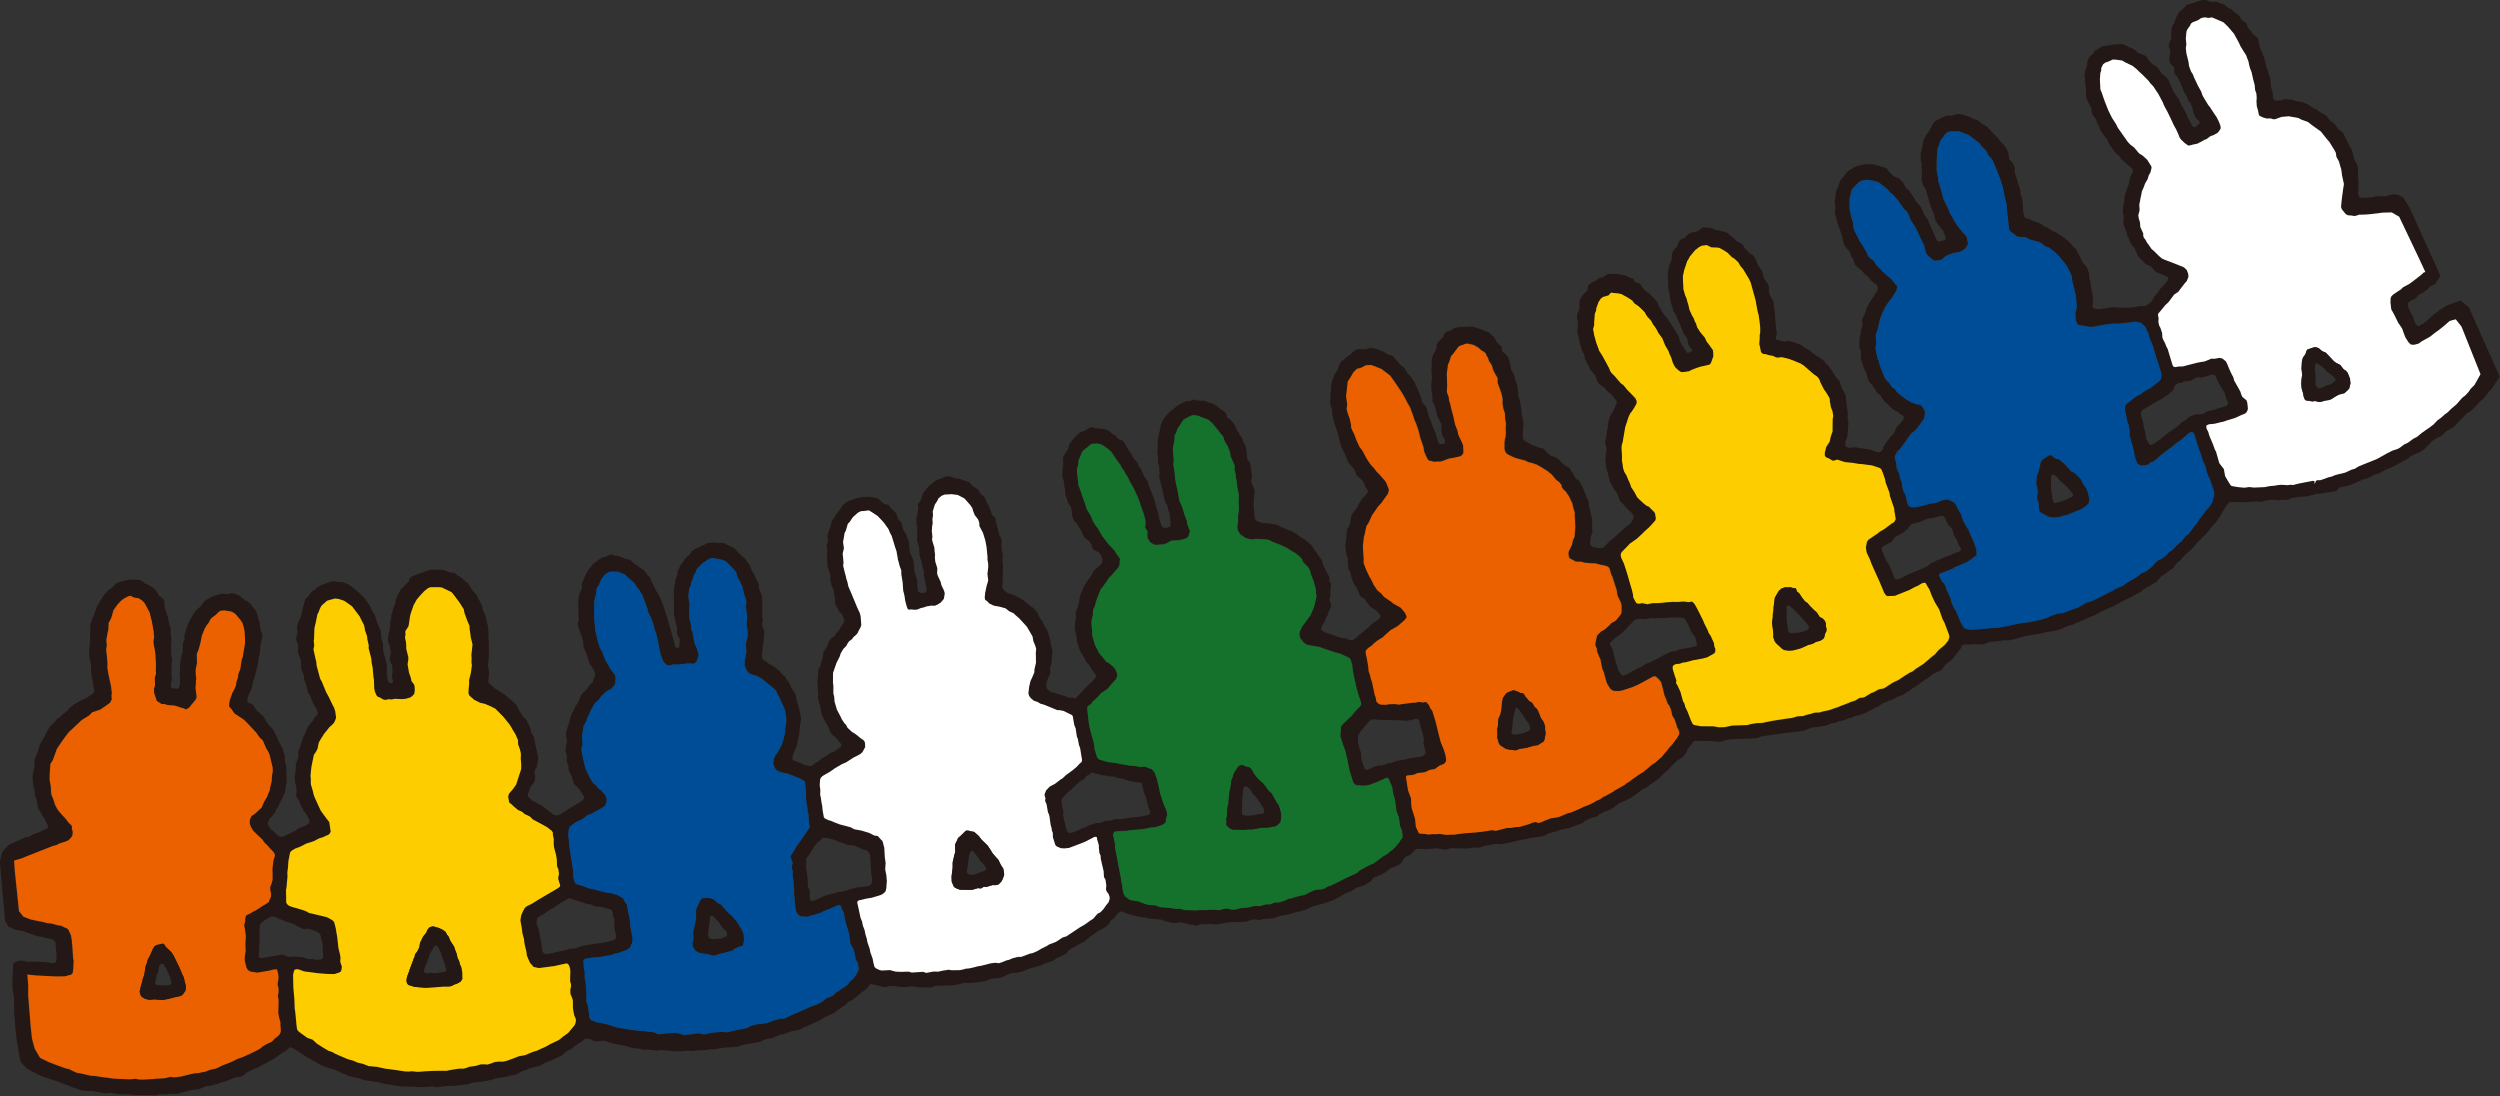
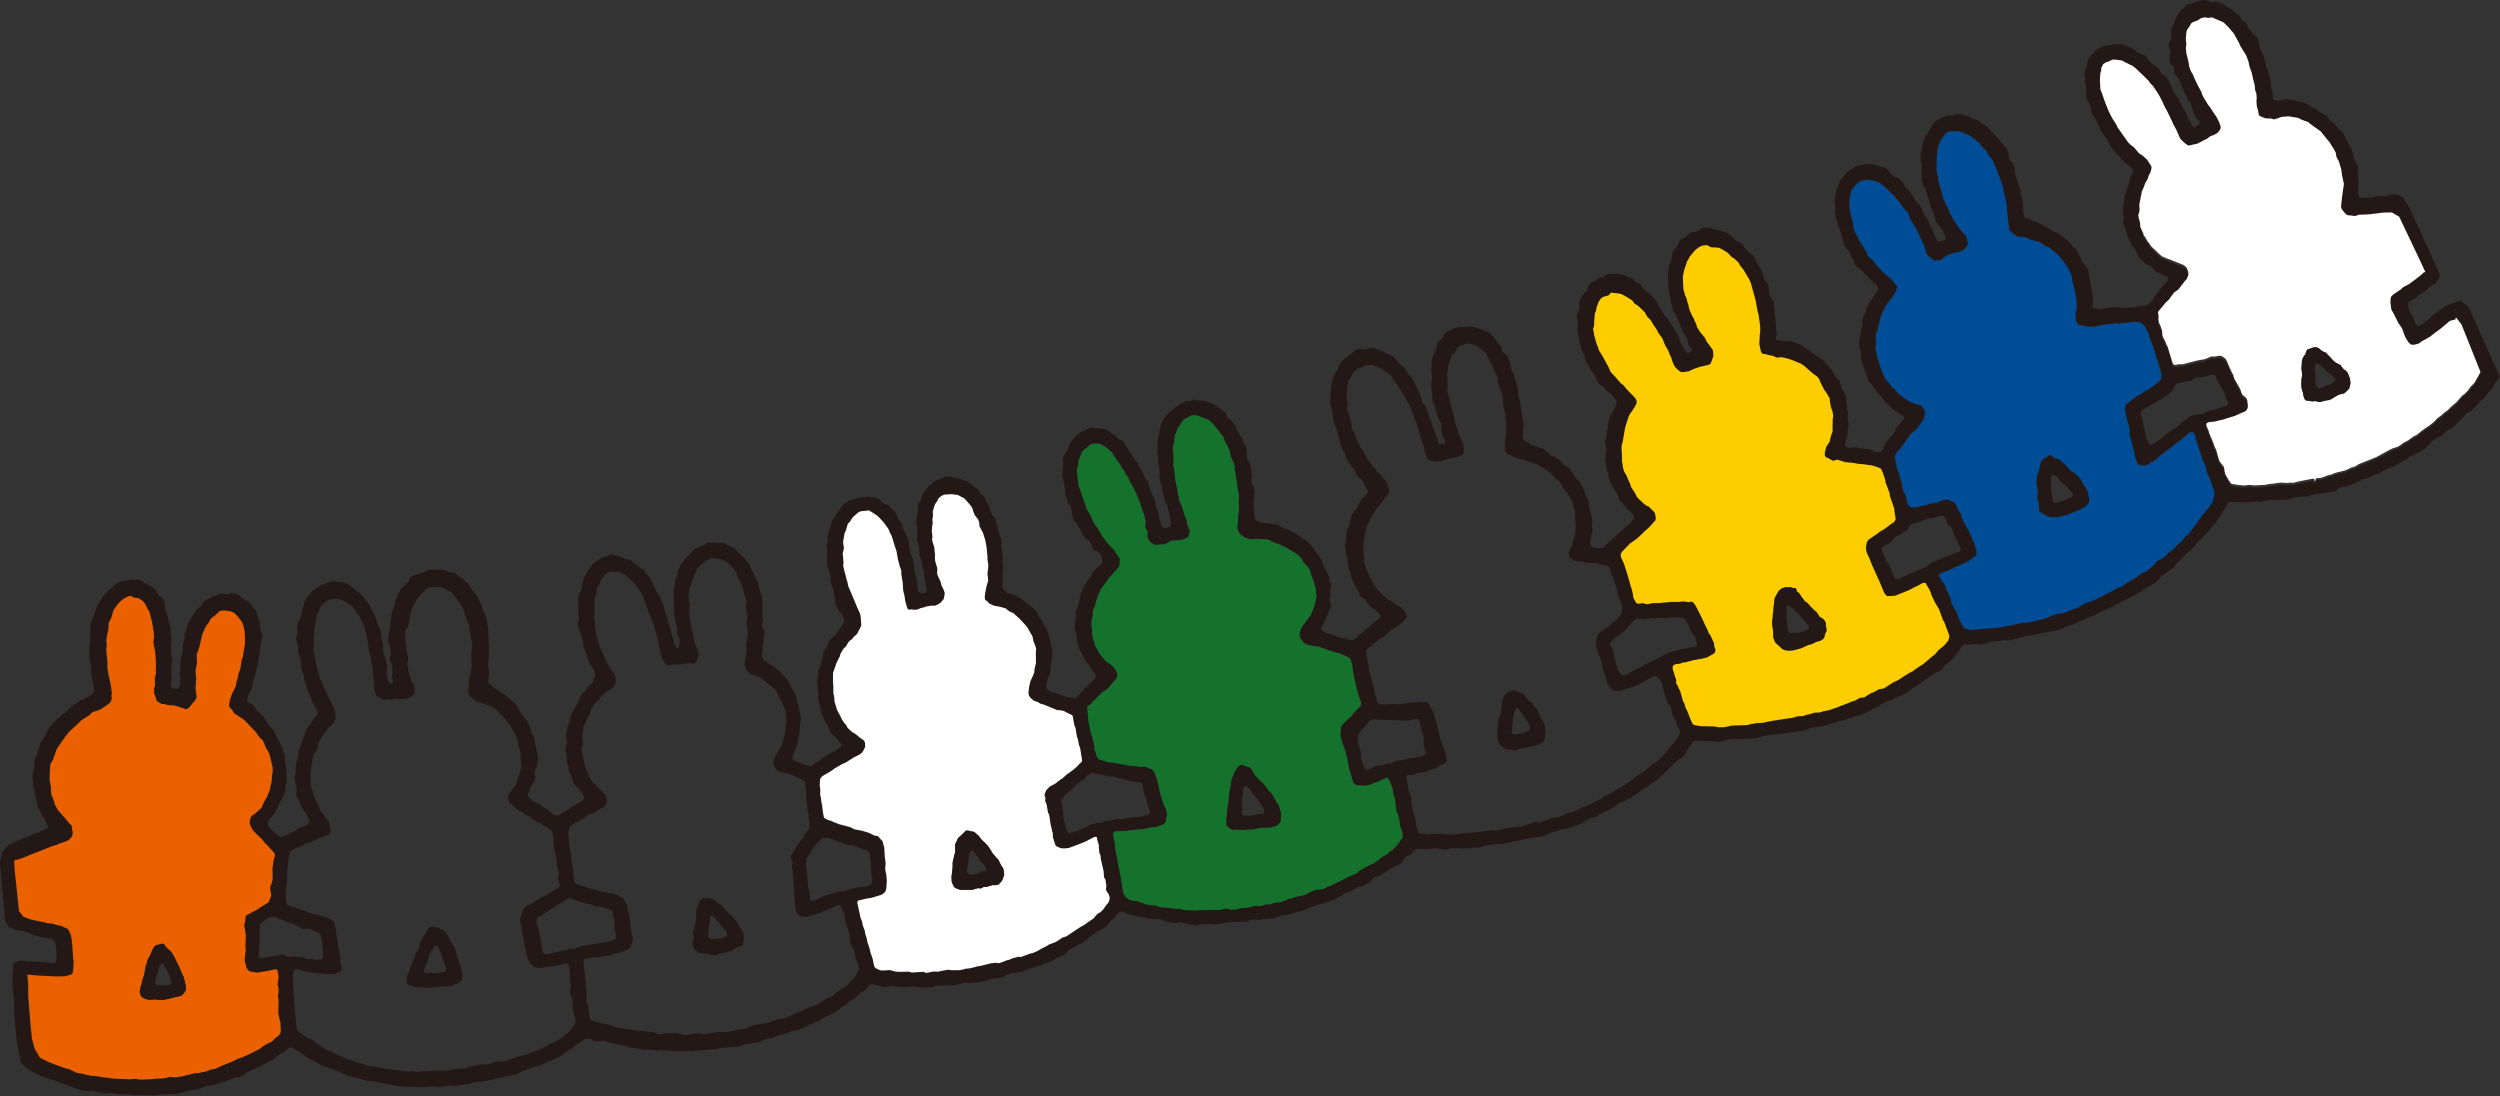
<svg xmlns="http://www.w3.org/2000/svg" id="_レイヤー_2" data-name="レイヤー 2" viewBox="0 0 505.14 221.48">
  <rect x="0" y="0" width="505.14" height="221.48" fill="#333333" stroke="none" />
  <defs>
    <style>
      .cls-1 {
        fill: #fdcd00;
      }

      .cls-2 {
        fill: #231815;
      }

      .cls-3 {
        fill: #fff;
      }

      .cls-4 {
        fill: #eb6100;
      }

      .cls-5 {
        fill: #15722c;
      }

      .cls-6 {
        fill: #004d97;
      }
    </style>
  </defs>
  <g id="_デザイン" data-name="デザイン">
    <g>
      <path class="cls-2" d="M498.79,62.05l-1.62-1.34-2.77,1-1.47.97-1.13.84-.42.36-1.41,1.29-1.15.69h-.3s-.22-.14-.22-.14l-.39-.64-.41-1.19-.53-.91-.26-.6-.2-.66.02-.44.49-.47,1.13-.54.33-.41.25-.31.56-.27,1.22-.8.52-.6.7-.35.38-.23.21-.34.75-1.23-.68-1.59-5.54-12.19-1.24-2.01-.9-.5-.93-.21-.64.1-1.11.33-1.95-.02-.62.22-.64.06-.44-.02-1.39.06-.24-.1-.21-.43-.08-.5.07-.86v-.9s-.02-.92-.02-.92l-.07-.64.03-.88-.12-1.28-.19-.45-.39-.62-.49-1.86-.15-.41-.35-.44-.38-.91-.38-.61-.21-.52-.42-.83-.93-.73-.57-.83-.58-.54-.54-.37-.76-1.02-.22-.14-.5-.18-1.18-.82-.82-.39-.62-.5-1.3-.6-1.49-.27-.75-.27-1.42-.13-.78.24-.97.11-.47-.23-.18-.21-.14-1.4-.27-.8-.16-1.75-.63-2.04-.25-.56-.23-1.22-.52-1.49-.49-.98-.2-.85-.07-.65-.19-.46-.38-.39-.43-.29-.59-.8-.52-.65-.37-.92-.2-.19-.47-.21-.45-.54-.29-.53-.73-.56-.41-.32-.37-.39-1.04-.56-.5-.43-.47-.22-.54-.11-.46-.23-.56-.07-.44.15-.27-.05-.83-.38-.57-.05-1.16.27-.76.29-1.43.4-.31.26-.33.41-.87.7-.79,1.35-.21.78-.52.9-.12.54-.08,1,.06.78-.25.61-.23.47-.07.56.32.97v.47s-.19.79-.19.79l.03.77.15.5.26.33.41.32.16.46-.04.74.11.31.55.6.57,1.09.35.95.25.6.34.72.34.45.31.85.34.45.19.2.37,1.12.09.5.57,1.36.3.28.31.25.15.26v.28s-.2.19-.2.19l-.33.26-.28.29-.3.05-.25-.1-.24-.37-.27-.58-.55-.88-.35-1.03-.7-1.13-.75-1.57-1.07-1.52-.18-.55-.3-.53-.51-1.29-.73-.83-.55-.34-.81-1.19-.37-.4-.81-.43-.45-.51-.29-.27-.46-.76-.32-.22-1.36-.51-.78-.75-.48-.2-.5-.17-1.03-.55-.81-.16-.67.13h-.75s-.86.18-.86.18l-1.14.14-.45.18-.74.47-.55.29-.43.65-.6.56-.38.68-.23,1.37-.35.99-.07.86.14.68-.02.74.18,1.16v.89s0,.62,0,.62l.04.3.82,1.7.28.48-.06.56.23.7.76,1.03.14.61.4.6.29.88.98,1.42.46.52.31.84,1.01,1.39.25.34.9.79.38.64.41.33,1.6,1.38.31.47-.07.38-.44.8-.41,1.71-.19.49-.17.5-.44,1.25-.07,1.15-.2.79-.1,1.29.2,1.01-.1.99.1.62.62,1.75.1.46.42.83.17.57.41.61.38.38.54,1.13.24.62.37.4.41.34.44.54.4.34.86.34.48.45.52.66.68.38.64.2.59.27.6.27.13.24-.06.27-.32.57-1.19,1.26-.61.85-.66.83-.37.68-.45.5-.96.65-.42.04-.75-.02-1.02.22-1.27.13h-.9s-1.62-.06-1.62-.06l-.42-.07-.76.07-.15.06-1.98.29h-.2s-.83-.13-.83-.13l-.23-.13-.15-.24.1-1.58-.15-1.44-.2-.61-.09-.94-.27-1.17-.15-1.25-.31-.76-.21-.41-.66-.67-.46-1.03-1.01-1.89-.53-.39-.69-.89-1.02-.84-.64-.45-.45-.26-.77-.5-.5-.18-.56-.33-.4-.35-.74-.28-.53-.38-.94-.45-.89-.28-.67-.4-.79-.18-.2-.18-.23-.84-.12-1.72-.02-.61-.22-.98-.2-.42-.07-.94-.21-.68-.23-.55-.25-.97-.4-1.22-.05-.93-.06-.41-.26-.59-.73-.8-.12-.47-.06-.79-.45-1.03-.6-.78-.67-.64-.41-.61-1.05-1.03-.54-.63-.3-.25-.25-.34-.44-.27-.8-.45-.47-.49-.34-.18-.79-.2-.79-.46-1.01-.33-.52-.15-.84-.1-.63.2-.51.14-1.04-.02-1.3.58-1.08.57-.41.51-.82,1.48-.62.84-.56,1.18-.21,1.38-.31,1.02v.76s.03.77.03.77l.17.6-.03.88.1.66-.06.72.02.46-.06.41.27,1.16.55.87,1.1,3.73.51,1.12.37,1.42.44.81.55.62.35.44.26.32.4,1.13.06.49-.14.23-1.18.32-.28-.05-.23-.38-.72-1.62-.59-1.31-.19-.41-.12-.42-.49-.74-.34-.45-.65-1.55-.82-.92-.26-.33-.46-.77-.78-1.24-.51-.44-.29-.26-.49-.98-.65-.69-.3-.28-.76-.23-.82-.67-.78-.99-.47-.24-.66-.17-1.53-.46-1.47-.06-.64.08-.94.22-.46.11-1.04.61-.76.46-1.03,1.36-.37.38-.22.48-.37,1.13-.33.71-.13,1.28-.13.53.06.78.07.65-.08,1.14.63,2.34.77,2.13.13.48.03.45.39,1.15.51.69.41.33.24.59.12.42.47.76.39,1.12.71.6.38.37.42.32.32.49.73.56.41.58.41.35.48.45.43.29.24.36.07.44-.12.39-1.44,2.17-.7,1.25-.17.65-.17.5-.53,1.04-.06.41.08.65-.03.44-.3.87-.03.58-.24,1.06-.05.87.04,1.02.27.77v1.19s.03.46.03.46l.41,1.17.17.6.48.92.26.98.33.82.65.7.56.84.29.54.49.45.32.23.62,1.02.69.61.86.85.5.44.71.33.61.51.56.33.13.3-.02.3-.28.44-.42.51-.76.76-.33.87-.34.55-.51.46-.37.54-.36.4-.41.67-.29.43-.18.65-.37.39-.4.12-.8-.17-.97-.41-2.09-.28-.66-.14h-.91s-.66.11-.66.11l-.37-.14-.28-.3-.03-.6.05-.42.33-.71.06-.41.03-.59.1-1.14.06-.72-.17-1,.05-1.02-.11-.78-.12-.61-.04-.63-.1-.51-.04-.94-.17-.44-.6-1.04-.58-1.6-.29-.29-.3-.27-.62-1-.19-.45-.87-1.08-.4-.35-.32-.49-.84-.63-.33-.21-.34-.19-.75-.52-.81-.68-.69-.37-.34-.18-.49-.45-.86-.32-.88-.31-.91-.25-.83.14-1.21-.25-.27-.06-.2-.18-.08-.3.24-.77-.13-.97-.12-1.11-.06-.79-.05-.63-.03-.92-.16-.69-.16-1.56-.31-.47-.39-.62-.2-.87.02-.74-.29-.79-.34-.46-.41-.59-.33-1.41-.24-.36-.41-.61-.36-.67-.23-.64-.37-.66-.36-.41-.49-.21-1.03-1.07-.46-.77-.64-.45-.7-.34-.77-.75-1.02-.83-.48-.21-.79-.19-.52-.13-.57-.06-.7-.36-1.27-.14h-.6s-.39.23-.39.23l-.64.53-1.46.36-.53.28-.49.62-1.02.46-.24.31-.51,1.21-.35.24-.5.76-.25,1.81-.23.47-.2.33-.21,1.38-.04.43v1.36s.09.64.09.64l-.05.73.26,1.02.24,1.61.14.68.3.75.06.61.16.26.29.28.18.4.46,1.18.28.56.23.64.23.39.1.44.27.54.36.41.34.71.21,1.15.79.96.02.14-.05.11-.77.32-.28-.03-.5-.71-.53-.9-.24-.37-.28-.8-.09-.46-1.01-1.64-.41-.59-.29-.53-.67-.93-.62-.74-.61-1.02-.41-.6-.34-.96-.92-.99-.76-.76-.66-.41-.72-.83-.29-.54-.33-.21-.65-.17-.28-.3-.21-.41-.22-.14-.66-.15-.66-.41-.82-.15-.8-.18h-1.05s-.6,0-.6,0l-.45.05-.93.67-.6.05-1.08.75-.56.16-.63.54-.12.23-.04.58-.13.37-.86.85-.65.98-.05.72v1.21s-.43.94-.43.94l-.08.72.2.76v.6s-.03.89-.03.89l-.1.4.13.81.22.64.1.91.23.6.23,1.01.45.78.18.6.06.45.64,1.22.33.74,1.07,1.27.32,1.01.46.76,1.09.72.4.6.63.46.31.24.96,1.19.16.41-.05.4-.54,1.19-.3.57-.3.44-.21.48-.28.89-.11.83-.03.59-.18.5-.03.73-.12.68-.17.51v.44s.29,1.18.29,1.18l-.18,1.1v.76s-.1.54-.1.54l.23,1.64.33.99.13.76.14.26.08.57.37.66.24.37.18.46.61.76.32.75.35.96.59.54.33.46.49.45.26.33.6.52.5.67v.42s-.23.48-.23.48l-.34.55-.76.61-.45.34-.48.48-.62.54-.32.27-.67.67-1.02.76-1.07,1.19-.39.21-.92.02-.64-.19-.41-.07-.32-.22-.17-.45.1-1.15.29-.89.12-.39-.13-.72.06-1.63-.14-.61-.6-2.52.04-.43-.17-.46-.23-.37-.76-2.07-.67-1.18-.22-.38-.47-.23-.32-.48-.36-.68-.35-.43-.3-.53-.29-.29-.83-.38-.36-.41-.97-.93-.56-.33-.88-.3-.7-.61-.74-.79-.93-.21-.48-.21-1-.34-.53-.38-.73-.29-.37-.41-.12-.4v-.89s.16-1.87.16-1.87l-.24-1.34-.15-.58-.02-.77-.35-2.1-.27-.73-.25-2.26-.19-.61-.26-.62-.16-.83-.35-.7-.31-.5-.15-1.05-.46-1.45-.45-.52-.62-.48-.13-.23-.06-.77-.14-.24-.45-.27-.53-.66-.34-.71-1.07-1.01-.97-.4-.98-.37-.89-.28-.5-.17-1.69.07h-.76s-.83.14-.83.14l-.47.09-.55.44-.91.26-.42.36-.47.93-.67.66-.32.27-.17.51-.06.71-.38.83-.23.32-.33,1.01-.05,1.77-.03.88.13.82-.07,1.02-.11.53.05.77v.57s.17.63.17.63l.05,1.23-.03.28.21.37.23.39.34,1.29.13.68.38.88.51.92.05.75-.08.55.26,1.1.53.87v.44s-.09.25-.09.25l-.21.13-.63.04-.25-.09-.22-.38-.35-1.16-.11-.47-.64-1.51-.44-1.33-.3-.51-.2-.88-.17-.47-.09-.47-.21-.43-.57-.56-.21-.42-.16-.82-.83-1.95-.28-.56-.18-.47-.41-.59-.29-.54-.69-.63-.59-1.04-.49-.46-.43-.31-.71-.84-.63-.74-.42-.32-.78-.19-.76-.51-1.23-.47-.9-.27-.56-.08-1.12.31-1.47-.04-.57.22-1,.92-.5.32-.72.63-.58.42-.45.79-.27.9-.65.97-.13.53-.24.46-.26,1.05-.03,1.03-.12.99-.02.74-.06.87.16.68.22.63.07.95.28,1.5.32.96.52,1.48.1.46.55,2.16.77,1.51.24.63.28.56.15.5.36.43.89,1.06.44,1.13.4.35.79.71.3.52.3.79.48.7-.02.44-.7.8-.41.36-.32.57-.42.66-.18.5-.49.62-.79,1.05-.24,1.51-.25.76-.34.55-.13.83v.45s-.08.41-.08.41l-.02.74-.18.65.06.78.21,1.45.27.59v.45s.01.6.01.6l.13,1.11.36.68.27,1.18.36.95.72,1.08.62,1.53.3.26.55.34.26.33.67.92.58.57.9.52.81.94.05.3-.16.36-.3.28-1.33.89-.87.85-1.17.98-.49.31-.63.69-.67.37-.61.02-.72-.32-.84-.09-.65-.18-1.74-.64-.53-.11-1.16-.61-.13-.21.06-.4.31-.58.27-.44.32-.87.29-.43.45-1.24.26-.45.04-.59-.32-1.02.11-.39.09-.41-.02-.77.08-.7.06-.72-.09-.33-.23-.4v-.76s-.2-.45-.2-.45l-.32-.5-.33-.73-.47-1.02-.2-.76-.92-1.28-1.22-1.78-.49-.45-.43-.29-.38-.39-.68-.39-.96-.68-.88-.54-1.58-.64-.95-.43-.31-.24-1.22-.23-.69-.1-.57-.06h-.6s-1-.33-1-.33l-.45-.26-.23-.39-.13-1.28v-.58s-.11-.44-.11-.44l.04-1.33.18-2-.34-.86-.21-.42-.17-.7.09-.4.11-.39-.23-1.64-.19-1.14-.51-.68-.11-.59-.09-1.25-.26-1.08-.39-.62-.2-.76-.59-.81-.21-.43-.25-.34-.37-.91-.41-.6-.45-.51-.27-.3-.49-.19-.07-.21-.07-.5-.23-.37-.59-.53-.36-.17-.71-.59-.44-.27-.55-.36-.94-.19-.69-.35-.91.02-.58-.04-.49-.21-.46.16-.44.2h-.76s-.92.38-.92.38l-1.11.71-.4.37-.69.5-.95.95-.67.96-.37.84-.29,1.49-.23,1.06-.16.81.03,1.37-.1.69.07.65.09.5v1.05s.25,1.01.25,1.01l.04,1.52-.06.42.6,2.35.14.66.22,1.1.2.61.11.49.41.61.14.96.28.58.22,1.94-.07.56-.14.22-.45.19-.64.05-.36-.16-.22-.39-.32-.97-.21-.84-.02-.45-.51-1.45-.16-.84-.17-.6-.18-.44-.44-1.07-.48-1.23-.26-.94-.67-.92-.71-1.64-.44-.53-.23-.72-.55-.61-.28-.29-.33-.72-.41-.58-.73-1.09-.33-.73-.36-.4-.48-.21-.39-.12-.64-.7-.77-.48-.7-.61-.63-.21-.83-.13-1.15-.1-.64-.2-.5.13-.5.32-.37.24-.96.34-1.03.91-.53.6-.64.84-.14.37-.09.55-1.02,1.66-.07.41.03,1.07-.14,1.11v1.05s-.02.43-.02.43l.27.82.13.98.21,1.17-.05.56.51,1.45.18.45.5.7.13.66.05.92.35,1.14.19.19.33.21.51.94.35.44.53,1.18.41.6.74.54.51.67.32,1,.2.18.6.26.55.34.34.63.25.67-.07.56-.15.37-.84.71-.69.66-.4.67-.22.47-.65.83-.91,1.57-.23.62-.18.34-.26.9-.21,1.38-.26.75-.34.7-.02.44.09.65-.18.79-.09,1.6.39,1.69.04.77.59,1.93.46.76.44.8.43.82.48.47.7,1.12.61.78.15.45-.09.25-.43.51-.32.41-.83.73-.37.39-.59.57-.67.81-.78.76h-.29s-.4-.09-.4-.09h-.6s-1.64-.54-1.64-.54l-.4-.08-.6-.26-1.18-.31-.71-.59-.14-.27.05-.88.26-.9.5-1.07v-.45s-.06-.52-.06-.52l.33-1.32.04-.73.07-.85.09-.55-.4-1.59-.05-.63-.57-1.91-.28-.56-.34-.46-.45-1.04-.37-.4-.37-.66-.24-.63-.92-1.01-.76-.49-1.01-.85-.98-.64-1.17-.57-1.27-.4-.89-.82-.12-.43.12-.84-.06-.78.11-1.89-.03-1.07-.1-.81.1-.69-.31-1.99.08-1-.03-.6-.39-.62-.2-.75-.31-1.18-.11-.44-.15-.4-.04-.61-.21-.39-.49-.46-.48-1.25-.17-.5-.38-.63-.44-1.05-.35-.44-.44-.28-.32-.48-.2-.43-.53-.4-.56-.33-.38-.38-.35-.44-.37-.14-.65-.17-.85-.36-.87-.07-1.25-.44-.77.03-.43.19-.37.17-1.11.37-.57.42-.53.45-.37.24-.57.71-.67.82-.17.51-.34,1-.47.63-.09.25.12.82-.38,1.88.03.47-.06.42.19.86v1.95s-.06.57-.06.57l.13.61.29.92.09,1.26v.44s.45,1.27.45,1.27l.13.98.28.81.02.89.24,1.01.18,1.14.19.84-.04.27-.17.2-.46.18h-.46s-.48-.2-.48-.2l-.19-.22-.07-.45-.04-.93-.04-.77-.47-1.54-.13-.52-.03-.77-.15-1.3-.68-1.52-.11-.82-.06-1.09-.1-.46-.49-1.24-.66-1.12-.25-1.1-.22-.42-.42-.3-.47-1.36-1.15-1.13-.42-.57-.41-.08-.41-.07-.62-.49-.57-.56-.5-.17-1.08-.21-.72-.05-.63.05-1.32.2-1.14.37-.62.22-1.1.72-.65.97-.81,1.04-.46.78-.31.42-.25.75-.07.41-.42,1.11-.24,1.07.13.72-.14.52-.14.37.12,1.28-.06.56.06.94.02,1.52.5,1.44.15.43-.04.88.25,1.19.38.83.31,1.82.06,1.09.78,1.5.51.41.5,1.22.03.46-1.21,1.85-.53.59-.17.35-.8.59-.46.63-.16.66-.92,1.56-.13.99-.2.63-.23.91-.45.95-.04,1.18-.15.97.1,1.85.1.56-.08.86.12.82.26.8.28,1.41.07.47.54,1.14.29.54.34.45.62,1.53.44.54.81.68.67.91.29.29.04.27-.13.23-.81.58-.41.36-.94.36-1.18.83-.57.27-.61.54-.68.36-.37.39-.59.23-1.09-.2-1.07-.48-1.12-.41-.31-.25-.08-.29.31-1.04.61-1.45.24-1.21.26-1.05.14-1.87.21-1.08-.03-.62-.28-1.25-.15-.82-.46-1.49-.13-.76-.18-.45-.57-.83-.17-.23-.21-.67-.57-.84-.55-.86-.53-.38-.41-.59-1.45-1.14-.7-.34-.72-.57-.45-.24-.3-.53-.08-.5.16-.65.03-1.03.14-.82.06-.27.06-1.17.12-.68-.11-.46-.36-.81-.05-.42.17-.65-.12-1.27.03-1.18-.03-.92.02-.74-.09-.86-.16-.46-.42-1.06-.07-.95-.19-.45-.25-.35-.44-1.04-.54-.9-.42-1.09-.61-.76-.41-.6-.71-.59-.49-.46-.73-.83-.44-.29-.5-.17-1.37-.73h-.46s-1.2,0-1.2,0l-.55-.08-.96.11-1.13.55-.46.18-.38.23-.49.17-.84.56-.3.58-.3.28-.37.23-1.29,1.81-.5,1.05-.13.83-.39,1.13-.14,1.12-.15.51v2.1s.04.82.04.82v.9s-.02,1.34-.02,1.34l.36,1.6.09.57.17.43v1.06s.11.64.11.64l.39.62.07.31-.1.85.02.47-.17.21-.26.06-.26-.09-.18-.21-.2-.84-.84-3.09-.49-1.64-.88-2.75-.35-.89-.28-.72-.53-.91-.24-.38-.62-1.27-.35-.7-.26-.76-.42-.3-.73-1.08-.66-.43-.63-.46-1.07-.74-.36-.42-.48-.22-.56-.07-.47-.22-.64-.2-.33-.21-.86-.07-.47-.23h-.31s-1.04.48-1.04.48l-.79.18-1.16.84-.66.52-.86,1.16-.4.66-.5,1.07-.27.74-.12.22-.03,1.04-.52,1.21-.18.95v1.65s0,.9,0,.9l.05.93.08.5-.18.65-.08.38.37,1.27.64,1.79.09.55.09,1,.73,1.72.41,1.52.32.48.71,1.11.18.68-.04.42-.33.56-.08.56-.56.57-.28.29-.59.86-.56.43-.45.64-.38.98-.37.68-.39.53-.33.86-.35.54-.28.74-.22.77-.02.44-.31.72-.36,1.3v.72s.2.64.2.64l-.09.7-.13.53-.04.57-.05.27.3,1.42-.05.73.35,1.15.08.93.46.75.58,1.85.37.4.41.33.34.45.26.32.69,1.16-.03.28-.29.43-.64.39-2.4,1.46-1.26.77-.67.37-.32.04-.63-.22-.62-.49-.83-.64-1.07-.74-1.72-.92-.79-.73-.16-.39.58-1.62.32-.42.33-.41.17-.36.1-.54.05-.42-.18-.91.11-.38.4-.68.27-1.8-.1-.45-.09-.45-.09-.45-.46-1.97-.07-.65-.19-.47-.33-.47-.2-.61-.06-.45-.8-1.72-.77-.73-.92-1.54-.34-.7-.76-.76-.41-.33-.31-.23-1-.87-.77-.48-.42-.31-.58-.3-1.38-1.21-.05-.43.15-1.12v-.75s-.21-1.17-.21-1.17l.17-1.7v-2.55s-.03-.78-.03-.78l-.07-1.99-.07-.92-.33-1.27-.11-.8-.55-1.12-.2-.91-.39-.86-.39-.61-.24-.64-.91-1.03-.55-.86-.3-.51-1.72-1.44-.47-.22-.6-.53-.57-.05-.42-.06-1.23-.47-.41-.07h-2.25s-.65.22-.65.22l-.62.24-1.99.71-.57.27-.4.37-.17.66-.55.44-.34.39-.67.66-.56,1.03-.48,1.07-.1.85-.44.94-.13.68-.2.49-.06,1.01-.23.61.06.64-.1.7-.27,1.19-.1.69.05.79.36.91.18,1.25-.23.91.05.64.12.42.32.48.07,1.55-.15.96.23.62-.02.29-.21.2-.31.08-.24-.13-.22-.37-.11-.8-.13-.82.06-1.62-.54-1.88-.2-.64-.09-1.1.02-.6-.19-.57-.16-.47-.03-.77-.09-.8-.76-1.77-.39-1.38-.48-.74-.21-.39-.25-.62-1.13-1.69-1.25-1.22-1.52-1.25-.56-.35-1.22-.49h-.91s-.79-.19-.79-.19l-1.42.38-.42.21-.68.21-.89.53-.4.37-.73.48-.42.66-.81.88-.13.38-.34,1.31-.15.51-.13.68-.31,1.02-.33.56-.28,1.04.04.61.09.42-.31,1.33.06.44.22.57.13.57-.04,1.19.11.46.4.89.09.49.08,1.54.17.49.25.6.12.67.06.49.47,1.27.28,1.26.25.35.19.2.32,1.09.49.97.52.79.21.7-.03.29-.71.79-.29.59-.44.5-.69.95-.41,1.12-.32.57-.34,1-.35,1.15-.39.97.02.76-.02.44-.44,1.1-.09,1.75-.19.94.09,1.24.22.69.1.81-.11,1.15.21.42.36.43.29.87.64,1.24.26.33.28.3.62,1.22.05.45-.08.26-.72.48-1.54.61-.42.36-1.38.7-1.29.59-.56-.05-.47-.24-.85-.85-.63-.48-.51-.92v-.28s.34-.72.34-.72l.84-1.01.4-.52.16-.51.45-.64.25-.61.58-1.02.16-.51.26-.45.17-.95.03-.58.22-.62-.13-3.51-.2-.53-.09-1.4-.45-1.49-.43-.82-.22-.38-.53-1.17-.35-.69-.2-.43-.6-.77-.48-.48-.71-1.11-.29-.54-.78-.73-.61-.5-.81-1.2-.34-.18-.48-.2-.21-.17-.1-.28.12-.7.77-1.65.18-.8.15-.81.34-.86.3-1.33.27-1.05.2-1.54.22-.77.09-1.15.05-.57.31-1.17.09-.85-.36-.9-.17-.85-.03-.76-.38-1.08-.17-.84-.45-.79-.55-.61-.25-.43-.74-.55-.46-.24-1.23-.99-1.14-.37h-.44s-.86.19-.86.19l-.98-.13-.86.24-1.13.39-1.56.9-.31.43-.53.75-.56.42-.44.5-.97,1.54-.59,1.31-.35.99-.27.89.06.78-.33.86-.07,1.32v.44s-.3,1.04-.3,1.04l-.18,1.1-.06,1.61-.05.57v.69s.07.45.07.45l-.05,1.32-.22.48-.17.18h-.72s-.41-.06-.41-.06l-.29-.3-.04-.31.24-1.37-.09-.8-.02-.77.06-.42-.06-.64.1-.54.08-.4-.22-1.48.03-.73-.06-.79.1-1.44-.15-.83-.02-1.22-.48-1.77-.09-.65-.46-1.27-.17-.45-.02-1.06-.16-.64-.37-.42-.54-.36-.62-1.02-.55-.61-1.13-.64-.48-.21-.96-.68-.67-.13-1.35-.02-1.13.2-.64.17-.49.12-.75.32-.82.88-.72.48-.89.99-.55.88-.76,1.22-.17.35-.17.51-.34,1.01-.2.48-.19.35-.35,1.15-.05,1.32v1.65s-.06.87-.06.87l-.15,1.26.06,1.09v.59s.35,1.37.35,1.37l-.03.72.04.78.09.9.19.68.09.75.11.45.04.47.14.44-.04.27-.46.48-.75.48-.91.52-.49.17-.76.46-.68.36-.87.7-.57.72-.58.42-.39.23-.45.5-.73.52-.57.72-.86.85-.5.91-.25.46-.2.48-.94,1.56-.25.91-.15.51-.33.86-.23.47-.19.64.03,1.22-.25,1.05-.1.54-.03.43.14,1.88.28.81.06.94.37,1.16.14,1.06.19.55.91,1.55.39.64.62,1.32v.29s-.13.22-.13.22l-1.18.52-.55.28-1.06.34-.53.3-.38.2-.59.09-1.04.45-1.73.8-.63.24-.59.56-.84,1.03-.47,1.88,1.07,11.97.7,1.17,1.33.62,1.69.27.48.21.87.31,1.5.52,1.24.2.64.19.55.08.5.18.54.37.14.29.05.59.07.74.09,1-.05.42.05.63-.09.4-.19.19-.41.18-1.79-.27-.61.02-.55-.09-.94.06-.57-.06-.91.02-.5-.18-1.03-.02-1.13.45-.18,2.97v2.14s.34,2.04.34,2.04v2.92s.24,3.05.24,3.05l.27,2.45.35,2.05.45,2.41,1.35,1.39,2.71,1.42,3.54,1.17,1.1.44,1.12.39.58.3.53.13,1.22.47,1.25.17,1.22-.02,1.21.25.41.07.67.15,1.27-.11,1.92.32,1.52-.03,1.26.16h1.95s.9-.01.9-.01l1.17.06.79-.09.44-.14,1.33.06.69-.15,1.46.05.96-.26.65-.17,1.32-.35,1.43-.16.9-.38.4-.22.67-.11h.41s.83-.25.83-.25l.65-.15.94-.35.49-.08,1.67-.69.44-.18,1.12-.12.64-.38.64-.53.98-.49,1.51-.63.91-.53.58-.26,1.83-1.05.51-.45.86-.55.52-.31.84-.72.29-.06.49.2.64.45.58.3.31.24.46.25.72.57.48.2.54.37.49.19,1.33.81,1.35.52.63.21.53.11,1.21.5.55.34.64.2.58.29,1.44.37.69.1.86.32.65.18.71.07.82.14.57.05,1.99.47,1.13.13.65.16.83.12,1.17.07h.44s.41.07.41.07l.81-.1.55.09.55.08,2.93-.13.67.14,2.75-.34.54.1.8-.08,2.33-.31.69-.25,1.17-.21.59.02,2.33-.44.56-.22.82-.13,1.98-.36.47-.16.44-.04.88-.27.63-.39.43-.21.68-.21.43-.2,1.34-.42.85-.16.58-.28.93-.51.99-.33,2.01-.94,1.05-.9.97-.49.97-.79,1.22-.8.58-.42.47-.1.68.12.56.32.52.14.92-.09.59-.1,1.02.32.63.21,2,.43.84.11,1.25.42,1.28.13.4.08.5.17h1.5s.99.11.99.11l.41.07.67-.12,1.59.11.57.05.56.08h1.05s.75,0,.75,0l.95-.1.86.07.81-.1,1.24-.07,1.04-.04.93-.17.58.04,1.2-.25,1.44-.16,1.85-.08,1.66-.5,3.19-.56.5-.3.98-.32.44-.02,1.25-.46.76-.32.84-.16,1.21-.41.39-.16.64-.1.84-.16,1.06-.6.57-.16,1.27-.62.6-.25.73-.33.44-.35,2.3-1.08,1.37-1.01.58-.4.51-.31.31-.43,1.21-.65,1.47-1.25.93-.66.72-.78.21-.34.22-.03,1.86.43.51.16h.75s.62-.21.62-.21l1.58.12.69.11,1.36-.02.68-.13.98.11.68.11,1.79.02.77-.03.73-.32,2.13-.05,1.53-.05,1.17-.24,1.02-.25.87.04,1.56-.1.85-.17.8-.07.79-.3.41-.21.6-.06.28-.1.56.06,1.17-.31.77-.45,1.2-.36.77-.02,1.15-.28,1.42-.57,2.18-.6.78-.4,1-.27.79-.35.69-.49,1.37-.57.52-.31.59-.71.61-.4.44-.2.61-.4,1.4-.7.62-.54.3-.27,1.87-1.33.95-.5.61-.4.41-.36.31-.27.21-.48.51-.46.33-.26.66-.81.43-.36.3-.09.39.12.47.23.9.26,1.3.36,1.08.2h.45s.63.22.63.22l.84.1,2,.16.73.31,1.71.41,1.3-.17,1.09.19,1.03.29.57.05.5.17.48-.12.66-.21,1.04.02.63-.05,1.6.09,1.86-.36.86-.1h.75s1.67-.04,1.67-.04l.78-.07.92-.36.65-.09.97.14.76-.18,2.05-.17,1.27-.47,1.78-.3,1.16-.35.6-.19.65-.09,1.38-.46,1.08-.52,1.41-.41.99-.25,1.96-.67.94-.51,1.26-.78,1.26-.48,1.25-.78.8-.18.79-.3.85-.56.38-.23.43-.66,1.05-.44.64-.23.89-.53.44-.35.28-.29,1.73-.7.51-.31.51-.75.25-.46.49-.32.61-.24.61-.55.44-.51.38-.18,2.21.07,1.14-.15h.75s1.5.27,1.5.27l.48-.08.63-.22h1.36s.57.04.57.04h1.2s1.05-.07,1.05-.07l.6-.11,1.03.02,1.25-.41.47-.05,1.42-.28,1.33.04,1.83-.35,1.36-.34,1.99-.4.97-.2,1.64-.24.65-.07.5-.17.46-.34.59-.2,1.28-.32,1.2-.42,1.27-.23.62-.22.77-.28,1.26-.45.64-.53.87-.4.63-.24.67-.11.34-.25.32-.27.58-.27.51-.31,1-.31,1.01-.63.61-.55.51-.3.66-.22,1.53-.77,1.28-.91.99-.78.6-.25,2.8-1.99.55-.58.69-.65.56-.43.52-.6,1.23-1.24.59-.41.64-.38.58-.72.32-.72.59-.86.37-.38.29-.44.23-.15,1.03-.02.73.03h1.2s.85.08.85.08l1.45.1.47-.14.57-.2.84-.15,1.19-.08,2.71-.09.48-.04.92-.02.49-.12.39-.19,1.83-.32,2.45-.34,2.74-.33,1.13-.13.66-.12,1.56-.61,1.11-.11,1.88-.32.85-.41.66-.11.44-.1.43-.21,1.2-.25.92-.37.61-.14.54-.29,1.19-.27,1.14-.45.51-.3,1.98-.96.69-.51,1.46-.64.74-.23.91-.53.72-.24.82-.42,1.66-1.14.55-.29,1.21-.95,1.25-.78.98-.79.85-.41.8-.33.27-.29.59-.86,1.06-.75.47-.47.95-1.26.6-.71.23-.62.22-.18.51-.12.72.06,1.42-.12.55.09,1.07-.06,1.02-.45.49-.05.77-.05,1.8-.26.87.04,1.42-.29.96-.32,1.15-.27.61-.14,2.14-.32,1.62-.39,1.67-.24,1.12-.37,1.31-.59.59-.18.69-.18.5-.31.79-.29,1.93-.84.4-.18.45-.13.9-.52,1.26-.63.64-.23.54-.29.48-.17.53-.3.68-.35,1.04-.59.89-.39,1.47-.8,1.08-.57.38-.38,2.6-1.51,1.16-1.28.63-.39.89-.69.77-.46.27-.29.24-.47.47-.48.45-.34.53-.6.53-.59.83-.72.88-.84.34-.41.49-.62.62-.55.42-.5.53-.44.31-.42.47-.48.44-.65.98-1.09.89-1.28.33-.71,1.18-1.73.25-.16h1.07s1.63.04,1.63.04l1.4-.09,1.1-.08,1.14.08,1.69-.41.62-.02,1.12.13.82-.12,1.05.02,1.08-.42,1.16-.17,1.87-.13.62-.21.68-.15.44-.13.91-.03.84-.22.63-.05,1.66-.29.25-.3.25-.31.64-.22,1.09-.18,1.05-.39.92-.37,1.29-.61.84-.17,1.51-.78.85-.26.91-.52.72-.33.78-.3.61-.3.67-.37,1.07-.58.83-.42.63-.54,1.14-.55.88-.39.86-.55.54-.59.67-.66.34-.4.74-.47,1.37-.71.47-.48.27-.3,1.32-.74.74-.62.49-.62.77-.76.38-.37.21-.34,1.03-.61.88-.83.98-1.09.85-.71,1.11-1.46.39-.38,1.68-2.52-6.35-14.25ZM56.18,197.08l.03.62-.21,1.23.22.77v.9s-.15.66-.15.66l.14.83v.6s-.06,2.07-.06,2.07l.24,1.16.21.76-.02.43.07.49v.45s.02.46.02.46l-.19.49-.37.38-.67.52-.53.59-1.28.61-.63.39-.52.45-1.1.57-.99.48-1.61.72-.83.27-1.1.57-1.42.55-.55.22-1.28.62-1.2.25-.91.37-.83.15-.67.16h-.58s-.58.12-.58.12l-.49.12-.62.15-.95.25-1.16.2h-.61s-.71-.08-.71-.08l-1,.26-.94.08h-.6s-.65.09-.65.09l-2.33.12-.74-.02-.66-.14-1.11.1-2.21-.07-1.44-.1-1.1-.17-.44-.03-1.92-.3-.73-.03-1.07-.23-1.06-.25-.82-.13-.96-.44-.57-.3-.67-.14-1.25-.44-2.19-.83-1.79-.88-1.08-1.85-.54-2-.27-2.46-.51-6.28v-2.14s-.16-2.1-.16-2.1l1.57.19,1.9.09,1.74.1,1.19.02,1.22-.03,1.24-.35.29-.28.12-.84.09-1.6-.12-.6-.02-.43-.13-2.03-.08-.59-.03-.58-.18-1.01-.46-1.02-.27-.32-.72-.3-.46-.25-.82-.14-1.16-.33-.86-.07-.65-.18-2.68-.56-1.52-.57-.89-1.13-.87-8.32-.12-1.93h.17s.62-.2.62-.2l.48-.12,1.05-.42,4.93-1.94.57-.24.65-.13.68-.35,1.13-.36.75-.32.7-.8.12-.53v-.43s-.16-.45-.16-.45v-.6s-.14-.24-.14-.24l-.59-.54-.42-.59-1.28-1.42-.52-.66-.49-.94-.35-1.15-.38-.88-.12-1.71-.22-1.24.02-1.34.07-1.01.06-.87.49-.76.63-1.75.17-.5.87-1.3.68-.96.87-1.15.9-.83.88-.83.4-.37.38-.38,1.62-1.02.56-.58,1.63-.56.48-.32.72-.49.8-.59.33-.71-.04-.41-.02-.42.08-.4-.19-1.47-.53-2.41-.19-1.16v-1.2s-.12-1.42-.12-1.42l-.13-1.13.14-.82-.1-1.11.24-1.36.18-.79.05-1.32.26-.44.28-.59.44-1.54.84-1.17.55-.58.4-.37.76-.46.72-.31.27.06.58.29.96.16.66.42.48.47,1.09,2.03.22,1.01.18.6.39,2.18.03.62.07.49-.16.96.11.8.18.82.13.98.06,1.23.05.77-.05,1.17.06.64-.26.9.05,1.38-.07.41-.14.37.04.92.38,1.09.12.46.99.63.59.02.64.2,1.44.11.64.2.49.18.66.17.35.19h.26s.6-.4.6-.4l.48-.63.52-.6.36-.54.08-.4-.1-.66-.13-1.13.09-.84-.02-.46.08-.56-.11-.97v-.9s.26-1.2.26-1.2l-.04-1.82.13-.38.21-.48.39-1.42.3-1.48.53-1.34.46-.79.4-.51.43-.81.44-.35.46-.33.68-.66.38-.24.78-.06,1.36.23.59.29.49.45.88,1.09.32.5.25.89.16.71.11,2.32-.38,2.33-.09.55-.22.62-.3,1.93-.2.48-.18.5-.1.7-.25.75-.13.83-.36.84-.38.68-.17.5-.35,1-.13.99.06.32.38.39.65.94,1.86,1.22.58.55,1.95,2.08.65.95.68.64.71,1.64.39.62.3.71.36,1.53.22.9.03.92-.15.81-.07,1.16-.32,1.31-.07.56-.25.46-.26.74-.61,1-.51,1.2-1.3,1.2-.34.25-.39.23-.38.83v.76s.23.61.23.61l.45.77.76.76.68.64.39.37.5.69.68.65.44.53.67.68.29.52-.02.29-.27.9-.21,1.68.02.91v1.36s-.25.89-.25.89l-.21.48v.61s.19.91.19.91l-.07.56-.28.59-.11.39-.46.33-.77.46-.5.32-.85.56-.71.34-.36.25-.85.4-.18.2-.12.54v.45s-.19.79-.19.79l.05.43.09.45.19,1.37-.1,1.74.06,1.23-.21,1.53.05.6.34,1.37.34.46.45.26,1.38.22.83-.14,1.61-.27.46-.12.82-.11.23.09.24,1.1ZM55.52,193.1l-2.48.48h-.45s-.21-.16-.21-.16l-.1-.29.09-1.01v-1.05s.1-1.29.1-1.29l-.04-1.51.07-1.31.26-.45.66-.52,1.31-.75.45-.07.65.19.7.35,1.35.52,1.38.46,1.62.84.35.17.44.02.64-.06,1.03.3,1.06.5.34.46.15.65.27.96.08,1.55.05,1.23-.13.38-.22.17-1.04.09-.52-.14h-.75s-.83-.13-.83-.13l-.58-.29-1.18-.05-.86-.07-.81.1-.4-.09-.68-.39h-.44s-.58.12-.58.12l-.77.12ZM115.17,196.2v.61s-.01.44-.01.44v1.05s.13.48.13.48l.05.42-.15.67v.89s.42,1.04.42,1.04l.09.46.02.61v.75s.07.56.07.56l.21,1.05.21.4.12.49-.08.56-.21.49-.42.5-.84,1.01-.94.67-.43.35-.55.44-1.71.81-.92.52-1.89.86-.59.15-1.71.71-1.26.23-1.25.49-1.29.46-.66.13-.74-.02-.97.11-.72.29-.7.21-.54-.05h-.76s-1.22.34-1.22.34l-1.11.15-.62.24-.51.14h-.9s-1.31.19-1.31.19l-1.42.27-.57-.03-1.97.03-1.55.07-1.1.09-.62.03-.98-.12-.78.06-.73-.03-1.66-.25-.55-.08-1.82-.24-1.6-.35-1.71-.15-1.09-.45-1.19-.28-.71-.33-.64-.19-.64-.18-2.41-1.04-.68-.39-.76-.25-.89-.53-1.43-.91-.88-.81-1.01-.33-1.38-.99-.52-.41-.22-.4-.13-1.17-.21-2.23-.11-.66-.07-1.89-.21-2.42-.06-2.59.23-.92.1-.09.33-.11.44.03,1.12.41,2.93.38,1.58.12.59.02,1.04.02.99-.33.26-.14.17-.36.08-.7-.2-.56-.12-.47.05-.73-.1-.66-.33-1.34-.19-1.8-.09-.65-.12-.67-.13-.83-.34-1.31-.39-.36-1.02-.57-2.63-.64-1.06-.24-.32-.22-.73-.3-1.54-.47-.65-.17-.74-.26-.41-.34-.19-.35v-1.19s-.04-.47-.04-.47v-.89s.14-.67.14-.67l.02-.44.05-.57.1-.99-.03-.92.1-.69.12-1.58.32-1.62.2-.34.74-.47,1.1-.42,1.25-.64,1.5-.48,1.09-.57.85-.26.41-.22.6-.25.23-.17.25-.46-.29-1.93-.35-.44-.93-1.25-.49-.71-1.19-2.6-.2-.56-.14-.63-.43-1.47v-1.03s-.06-.64-.06-.64l.1-1.15.11-.84.11-.53.36-1.75.38-.53.36-.69.24-1.21.31-.58.83-1.32.35-.4.65-.83.71-.63.32-.42.34-.85-.17-1.3-.24-.76-.36-.67-.68-1.43-.58-1.07-.54-1.31-.29-.72-.37-.67-.7-2.61-.08-.79-.19-.8-.37-1.67.14-.82-.08-.99.05-.43.08-2.06.3-1.33.3-1.48.25-.46.13-.38.26-.6.29-.43,1.05-.9.65-.19.93-.24.71.08,1.13.37,1.6,1.12,1.53,2.04.48.98.42.81.21,1.12.39,1.08.06.68.28,1.17-.03.58.55,2.12.05.78.21,1.02.17,1.9.1.66.06,1.68.14.67.36.78.19.18.49.2.68.39.4.08.68-.14.58.05.59-.14.72.03.73.03.79-.06.92-.27.37-.24.45-.48.11-.68-.03-.77-.11-.45-.52-.67-.14-.66-.37-1.08-.29-1.66.13-.82.03-.59-.42-1.75v-.6s-.06-.78-.06-.78l-.2-.91.12-.54-.05-.47.02-.29.16-.22.48-.77.31-2.08.27-.89.44-1.25.63-1.14.6-.71.91-.98.77-.61.46-.18,1.67-.02.7.08.47.24,1.41.67.28.3.85,1.12.43.56.55.87.39.61.15.77.56,1.55.45,1.02.02.61.12.81.13.98.34,1.35-.05.57-.18,1.55.04.78-.03.73.1.66-.06.27-.07.7-.09.55-.36,1.45.03.62-.12,1.29-.03.73.18.45.99.88,1.17.59,1.05.25,1.09.46.93.47.67.66,1.04,1.07.61.76.44.54.41.6.36.65.62,1.01.18.47.27.57.03.9.39,1.08.17.84-.03,1.04.09.95v1.05s-.53,1.64-.53,1.64l-.49,1.52-.68.96-.44.5-.34.39-.16.65.24,1.17.43.29.38.38.91.77.95.45.38.37,1.06.5.3.27.38.37.8.42.58.31,1.48.82.93.73.22.34v.43s.16.85.16.85v1.05s.06.63.06.63l.39,1.47.16.86.07,1.55.26.57.13.95-.15.67.02.46.37,1.16-.06.27-.31.27-4,2.35-1.37.86-.99.48-.42.36-.26.45-.44.94-.2,1.09.3,1.67.12.98.3,1.11.13,1.04.39,1.67.06.6.29.73.36.81.73.82,1.06.24,3.08-.4,2.45-.54.27.06.25.34.21.67.02.46ZM115.35,191.65l-1.14.34-.99.21-2.71.59-.41-.06-.32-.23-.21-.4-.24-1.88-.13-.44-.28-1.65-.25-.83-.26-.64v-.44s.16-.66.16-.66l.15-.21,1.28-.76,1.27-.88.44-.19,1.4-.99.92-.52.75-.47.3-.05,1.9.61,1.26.43,1.34.27.44.28,1.26.15.69.12.75.25.66.16.31.25.12.48.08.74.26.53-.02.86-.03.44.13.82.07.5.21.61-.13.68-.3.28-1.14.31-1.25.24-.65.09-1.2.17-1.33.22-.47.03-1.8.62-.91.07ZM173.55,195.83l-.42.96-.77,1.06-.54.43-.47.63-.53.44-.89.53-.41.36-.56.28-.54.59-.71.34-.64.23-.55.44-.47.33-.92.52-1.31.44-2.62,1.19-.64.23-2.11,1.01h-.89s-.47.18-.47.18l-.6.16-.67.22-.74.31-1.07.15-.4.07h-.4s-.79.16-.79.16l-.68.2-.64.39-1.64.35-1.22.23-1.36.34-.82-.12-1.74.14-1.3.23-.68.16-1.06-.23-.85.07-.84.15-.63.04-.51.11-.54-.1-.62-.23-.7-.08-1.51.02-1.99.23-.37-.14-.33-.21-.82-.14-.57-.06-.98-.12h-.6s-.56-.07-.56-.07l-1.53-.21-1.65-.26-.96-.16-1.77-.58-.52-.14-1.9-.36-.59-.27-.39-.1-.3-.26-.12-.46-.15-1.08-.18-1.23-.29-.79v-.46s.03-1.03.03-1.03l-.16-2.05-.03-.62-.2-.62.05-1.02-.23-1.19-.02-.75-.06-.49.13-.23.24-.17,1.47-.24,1.09-.07.79-.09.99-.2.79-.09.92-.36.85-.17,1.62-.62.55-.44.42-.95.12-.82-.35-1.77-.06-.43-.1-.46-.04-.93-.18-1.14-.16-.46-.27-1.67-.24-.36-.25-.35-.26-.58-1.13-.65-1.14-.37-.98-.12-1.32-.3-1.42-.41-1.09-.21-1.1-.44-1.28-.38-.3-.25-.32-1.03-.02-.77-.02-.62-.41-2.63-.14-.98-.12-.68-.09-.5-.13-1.57-.09-.95.1-1.14.2-.49,1.25-.93,1.17-.52.48-.32.64-.53,1.01-.36.35-.24.7-.36,1.41-.84.26-.45.17-.66v-.45s-.21-.65-.21-.65l-1.01-1.11-.43-.29-.61-.77-.43-.29-.25-.35-.53-.91-.34-.72-.47-1-.4-1.66-.42-2.2.25-1.06-.11-1.71.13-.68.17-1.25.24-.46.33-.56.23-.77.33-.56.33-.87.79-1.35.88-.84.45-.64.89-.84.45-.34.48-.17.6-.55.42-.65.06-1.17-.19-.67-.43-.54-.43-.56-.36-.68-.68-1.16-.59-1.58-.52-.92-.49-1.62-.19-.86-.16-.6-.21-1.92-.07-.94.02-1.34-.05-.63.06-.72-.04-.61.2-.95.18-.64.13-1.13.49-.77.45-1.09.75-.92.56-.43.68-.18,1.33.03.99.38.48.2.56.6.62.49.77.74.56.85.36.41.68,1.17.43,1.21.33.92.2.44.11.65.33.74.22.39.48,1.19.33,1.31.23.54.55,2.32.23,1.44.42,1.45.41.84.48.47.35.17h.45s.61-.19.61-.19l.88.03,1.11-.1.66-.11.91-.02.42.08.42-.16.32-.26.26-.75.2-.64-.41-1.4-.4-.86-.18-.86-.17-.85-.08-.64-.23-.4-.12-1.2-.13-.62-.19-.47.04-.58-.08-.5.1-1.9-.24-1.43.05-.88.17-.96.26-.45.12-.68.27-.59.21-.78.4-.66.2-.64.84-.86.29-.28.63-.4.44-.35.88-.36,1.23.2,1.06.25.58.29,1.24,1.25.8.95.17.68.06.3.48.73.52,1.18.21,1.02.29.95.32,1.12-.13.97.23,1.54.07.63-.13.98-.05.27.26,1.5-.03,1.18-.27,1.05-.06.57.1,1.26-.09.84-.14.52-.09.7-.05.71.29.86.51.68.42.31,1.28.38.92.49,1.84,1.49.92.75.23.37.32.75.25.34.51,1.19.69,1.43.29,2.04-.14,1.1-.13.67v.76s-.42,1.71-.42,1.71l-.21.63-.13.38-.84,1.46-.39.53-.3.72-.1,1.01.45.97.39.37.73.3,1.22.23,1.36.5.35.18.87.31.89.54.16.25.06.78.14,1.18v1.5s.15,1.13.15,1.13l.12.52v.45s.23,1,.23,1l.05,1.37.1.66.09.51-1.52,2.27-.45.64-.78,1.05-.42.81-.66.97v.39s.22.58.22.58l.17.45-.09.4-.11.39.06.46.14.45v1.06s.14.83.14.83l.15,2.04v.75s.11,1.02.11,1.02v.45s.11.81.11.81l.04.62.2.69.32.49.42.3.39.11h.45s.57.06.57.06l.98-.32.47-.09.48-.17.6-.15.83-.42,1.1-.42,1.78-.78.3-.05.23.12.3.78.37.67.14.96.14.62.2.78.49,1.58.13.46.14,1.29.06.44.41.86.25.34.26,1.07.14.83.26.58.22.36.22,1.21ZM170.96,179.95l-.76.2-.64.05-2.13.57-.47.09-1.02.46-.4.22-.91.38-.69.14-.22-.13-.1-.75-.02-1.22-.36-.9-.06-1.59-.08-.5-.04-.53-.21-1.25.06-.87-.03-.76.22-.33.7-.95.57-1.02.93-1.12.45-.34.35-.4.27-.13,1,.09.79.2.85.34.74.28.9.27.6.26,1.29.1.73.3.7.36.36.15.9.26.37.4.22.65.22,3.63.24,1.24-.1.54-.18.35-.47.33-.31.07-.81.09-.94.08-1,.24-.85.22-.65.2ZM222,170.85v.45s.1,1.12.1,1.12l.25.55.02.6.58,2.5.08,1.24.31.51.05.45.11.67-.03.43-.04.43.18.46.35.45.21.6v.42s-.19.64-.19.64l-.58.71-.44.65-.64.67-.56.28-.27.29-.6.71-.49.31-1.28.91-.91.52-2.78,1.85-.74.22-1.34.88-1.41.54-.49.32-.98.48-.91.53-.85.38-.71.16-1.73.65-.43-.03-.49.09-.78.2-.75.33-.48.1-1.05.42-.48.15-.7-.09-.97.12-2.06.52-.59.08-.47.14-1.18.27-.79.08-.39.13-.77.15-1.66.02-.54-.1-1.15.17-1.02.22-.89-.03-1.51.28-.62-.22-2.33.15-.5-.17h-.76s-.77.04-.77.04l-1.17-.05-1.18-.31-1.7.09-.52-.15-.58-.29-.3-.26-.23-.85-.15-.82-.46-1.29-.17-.81-.45-1.31-.1-.62-.29-.92-.16-.83-.35-.91-.17-.84-.31-.77-.34-1.61-.31-1.43.05-.28.23-.17,1.54-.36,1.05-.17.49-.14,1.32-.4.54-.28.49-.47.16-.66.1-1.44-.08-1.07-.25-1.28.09-1.3-.17-1.15-.1-1.87-.21-.85-.18-.6-.2-.17-.73-.81-.7-.1-1.04-.53-1.53-.46-1.5-.28-.68-.38-1.3-.36-.91-.23-1.23-.47-.47-.22-.65-.19-.7-.35-.18-.21-.09-.48-.15-.83-.11-1.11-.11-.43-.16-1.14-.13-.59.03-1.02-.12-.81.02-.44.05-.72.12-.38.37-.39,1.57-.9.92-.66,1.43-.83.75-.32.75-.47.86-.56.57-.27.8-.44.41-.36.56-1.03-.04-.92-.2-.41-.64-.45-1.02-.83-.78-.48-.29-.27-.59-.55-.28-.56-.37-.39-.48-.72-.34-.72-.65-1.21-.5-1.67-.07-.94-.17-.74v-1.51s-.09-.7-.09-.7l.02-1.95.44-1.25.21-.63.17-.36.53-1.04.2-.64.53-.9.57-.57.31-.57.3-.42.58-.42.3-.42.43-.36.36-.39.28-.59.32-.56.18-.5-.13-1.77-.17-.69-.41-.85-.19-.45-.88-2.12-.85-1.99-.17-.85-.22-.66-.14-.65-.19-.67-.32-1.33.08-.55-.03-.46-.14-1.44.25-1.06-.18-1.31.09-.4.22-1.37.25-.46.41-1.41.39-.38.28-.44.37-.54,1.03-.91.57-.27.63-.04.98-.13.67.41,1.08.72.57.58.73.8.91,1.28.31.77.3.53.27.83.45,1.5.28.8.2,1.11.09.61.14.46.22.86.32.88v.75s.28,1.66.28,1.66l.12,1.72.23.86.16,1.11.3,1.12.22.58.23.13.48-.05.7.07.48-.04.77-.31.64-.14.46-.18.99-.17.74.02.6-.26.6-.4.6-.71.2-1.09-.15-.59-.54-1.13-.14-.63-.6-1.29-.12-.44.04-1.04-.42-1.38-.08-.8.05-.57-.08-.5-.07-.94-.31-1-.17-.67.1-.39-.13-1.28.05-.87.13-.67-.06-.79.12-.82-.06-.79.44-1.4.5-.76.22-.48.64-.53.61-.24.62-.03.77-.05,1.26.16.69.36.69.37,1.17,1.35.4.6.13.5.33.86.69.89.23.62.04.73.72,1.37.46,1.48.25,1.29.08.79.13,1.28v.59s.13.84.13.84v.76s-.15,1.26-.15,1.26l.16,1.29-.06.27-.24.77-.31,1.47-.1,1,.09.45.44.3.36.42.94.45,1.22.23,1.17.32.71.58.95.44.28.3.8.69,1.57,1.71,1.13,1.95.17.95.37.89.2.66-.08.85.02.62.02,1.37-.31,1.31-.02.6-.3.73-.49,1.07-.15.67-.1.39-.1.85-.06.57.15.5.34.45.6.51.76.25.55.34.77.22,2.68,1.08h.45s.81.17.81.17l.46.23,1.29.64.13.29.1.67.18,1.01.29.72.06.48.18,1.17.19.42.23,1.27.22.55.41,2.52-.13.38-.33.26-.64.69-.85.71-1.27.92-.8.74-.32.17-1.11.86-.54.28-.54.29-.74.78-.34.86.08.31.14.46-.07.27v.28s.26.58.26.58l.29,1.64.25.57.09.5.2,1.46.18.65.1.61.16.38.02.89.49,1.56.27.3.85.36.72.05.96-.11,2.37-.9.91-.37.41-.21,1.38-.72.32-.05.11.08.07.14.04.35.36,1.21ZM222.33,166.28h-.76s-1.59.5-1.59.5l-.59.35-.72.2-.63.4-.65.22-.44.2-.86.16-.27-.04-.14-.21-.33-.88-.16-.84-.22-.63-.17-1,.07-.71-.34-1.55-.08-.64.14-.37.64-.83.6-.55,1.03-.9.47-.48.95-.81.77-.45.59-.71.57-.27.28-.29.25-.03,1.18.3.78.21.71.08.95.18h.6s.87.3.87.3l1.1.18.75.26,1.3.34,1.55.18.2.17.15.65.25,1.17.44,1.03.09.48.14.46.2.86.37.92.04.33-.09.25-.21.18-1.19.26-.71.12-.78.06-1.46.18-1.15.18-.49.07-.55-.08-.6.11-.75.23-1.11.1-.99.41ZM281.85,161.49l.23,1.76.08.64.48,1.17.13.98.09.8.38.85.17,1.12-.06.42-.34.4-.26.45-.75.93-.69.65-.46.33-.51.46-1.03.61-1.8,1.37-.58.2-1.07.55-1.3.75-.36.39-.72.33-1.51.68-1.92.99-.73.33-.41.22-.74.23-.46.32-.55.19-1.42.12-1.03.46-1.23.63-.45.03-1.46.37-.63.23-.61.07-.51.28-1.26.45-.44.02-.62.03-.75.33-1.05.05-1.05.32-1.19-.02-1,.26-.76.11-1.11.08-.79.25-.94.06-.65-.18-.57-.06-1.28.32-1.01-.08-1.22.04-.63.05-.73-.03-1.1.08h-.44s-1.77-.06-1.77-.06l-1.05-.26h-.9s-.83-.13-.83-.13l-.99-.1-1.3-.1-.85-.34-1.15-.09-.56-.08-.75-.25-1.12-.41-.82-.14-.55-.08-.38-.12-.84-.62-.32-.49-.27-1.17-.02-.61-.13-.44-.11-.75-.07-.43-.49-2.49-.4-2.14-.28-1.46.03-.58-.42-1.9.1-.39.16-.21.33-.11.8-.06,1.21-.03.66-.11,3.01-.28,1.46-.32.74-.03,1.36-.43.63-.39.2-.34.04-.58.25-.76-.14-.86-.52-1.17-.32-.91-.5-1.58-.11-.64-.51-2.19-.17-.39-.21-.67-.24-.36-.45-.53-.52-.13-.48-.21-.37-.14-.96.08-.94-.19-1.16-.07-.67-.13-1.5-.26-.52-.14-1.69-.19-1.66-.49-.33-.21-.24-.37-.46-1.47-.12-1.11-.84-3.09-.18-.88-.2-1.6-.17-1.75.16-.36.64-.39.34-.55.35-.25.58-.57.81-.88,1.21-.8.37-.39.49-.62.89-.99.24-.61v-.46s-.38-.93-.38-.93l-.45-.51-.8-.69-.58-.3-.26-.33-1.24-1.49-.26-.58-.52-.92-.57-2.03v-.74s-.07-.65-.07-.65l-.1-1.32.32-1.46v-.59s.1-.55.1-.55l.26-.45.28-1.04.29-.88.65-1.58,1.03-1.36.64-.98.58-.57,1.39-1.6.21-.63-.03-.47.08-.4-.05-.3-.68-.92-.38-.65-1.22-1.27-.77-1.01-.43-.54-.98-1.69-.51-.67-.46-.76-.36-.93-.23-.4-.69-1.15-.2-.76-.63-1.73-.47-1.4-.35-.92-.18-1.74-.14-1.43.28-.88.08-1.01.3-.58.33-.86.27-.44,1.01-.77.37-.38.36-.22,1.06-.04.69.1.69.35.96.69.59.55.56.83.48.74.76,1.02.28.56.42.58.44.8.48.72.31.77.76,1.28.8,1.74.38.98.53,1.58.28.76.36,1.28.06.79-.09.7.08.32.27.32.12.26-.02,1.05.15.5.4.62.65.43.36.15.46-.02,1.32-.11.63-.22.49-.32.45-.2,1.41-.08,1.07-.21.68-.33.26-.3.17-.65.12-.38-.19-.42-.38-1.01-.07-.63-.35-.89-.22-.65-.16-.58-.3-.89-.48-1.07-.39-2.18-.33-1.48-.13-.75-.15-1.62-.22-1.23.09-.86-.19-2.41.17-.81.18-.95.02-.88.33-.57.23-.77.46-.63.4-.67.38-.53.79-.45.71-.35.6-.16.94.2.48.2,1.48.56.89.8.35.43.71.85.42.57.63.74.33.99.54.88.5,1.23.15.99.33.68.51,1.16-.08.69.2.83.12.96.13.68.16,1.29.29,1.52-.06,1.32.08,1.54-.19,1.25.02.91-.18,1.55.2.65.39.63,1.07.75.51.15.66.15,1.11-.1,1.46.07.85.09,1.06.5,1.35.52.59.28.72.31,1.09.71.58.31.83.64.56.59.33.72.29.27.74.79.36.68.13.67.55,1.36.47,1.8v.6s.13.67.13.67l-.11.39-.34,1.6-.81,1.94-.27.29-.83,1.17-.49.61-.56,1.18-.07.56.17.7.68.9.64.45,1.22.23,1.36.23.62.23,1.37.49,1.27.41.67.13.96.41,1.17.57.25.35.13.48.18.61.12,1.12.17,1,.28,1.18.22,1.01.36,1.36.61,1.85.02.46-.19.34-.4.37-.64.68-.84,1.02-.53.44-.35.4-.32.27-.58.57-.23.46v.75s-.1.54-.1.54l.02.62.65,2.03.31.75.36,1.54.16.6.08.64.29,1.32.49,1.58.18.62.21.41.42.3.44.03.55.08,1.06-.02.68-.14.79-.3.93-.36.73-.34,1.02-.45.26.08.25.34.23.65.21.42.18.55.18,1.15.35,1.14ZM281.35,154.13l-.78.09-1.41.46-.59-.02-.92.27-1.26.61-.41-.02-.22-.13-.72-2.1-.02-1.07-.14-.43-.15-.42-.27-1-.07-.59-.02-.92.11-.39.56-.88,1.07-1.18.36-.54.7-.5.41-.02.56.07h.9s.4.09.4.09l.92-.05,1.18.05,1.91.07.7.07,1.35-.24.48-.15.56.07.19.18.14.49.22,1,.39,1.21.21,1.17-.06,1.01.45,1.57-.11.38-.51.46-1.23.23-.98.13-.65.11-1.2.29-1.19.19-.91.34ZM339.36,148.33l-.5.91-.27.3-.62.84-.72.78-.37.53-.45.49-.57.72-.43.35-.91.83-.63.39-1.27,1.06-.42.36-1.23.79-.94.66-.67.52-.63.38-.42.35-1.85,1.03-.6.41-1.19.66-.7.35-.57.42-.75.32-.49.31-.83.42-1.24.48-1.29.61-.61.25-.56.24-.86.23-.75.33-1.07.44-1.52.23-.97.37-1.11.47-.46.1-.5-.2-.56.1-.72.31-.42.12-1.52.45-.93.06-.85.15h-.76s-.43.12-.43.12l-.67.15-.65.19-.62.13-.41-.08-.41-.06-.74.16-2.28.3-1.88.14-.63.05-1.29.16-.66.1h-.45s-1.23.05-1.23.05l-1.24-.2-.79.07-.6-.02-.94.08-.83-.13-.73-.03-.39-.11-.6-1.3-.15-1.59-.69-2.19-.1-.92v-.44s-.04-.63-.04-.63l-.59-1.57-.42-2.67.07-.26.28-.14h.44s.81-.11.81-.11l.68-.33.92-.09.66-.1.85-.42.5-.11.61-.1.91-.67.94-.36.35-.4.11-.39-.14-.98-.34-1.11-.63-1.56-.13-.46-.39-1.54-.5-2.07-.69-2.25-.35-.42-.33-.74-.46-.5-.23-.11-.58.13-.4-.11-.44-.02-.59.14h-.6s-1.94.26-1.94.26l-.83.13-.83-.11-1.23.04-.57.11-1.15-.06-.35-.19-.39-.37-.17-.89-.2-.51-.09-.45-.44-2.11-.28-.82-.15-.68-.27-.73-.04-.76-.22-1.32-.33-1.6.02-.44.43-.5.83-.57.36-.4.77-.6,1.12-.7.48-.48.43-.36.59-.55,1.33-.74.44-.35,1.03-.9.41-.52.03-.28-.32-.72-.89-1.05-1.48-.81-.4-.36-.44-.28-1.07-.75-.52-.66-.31-.24-.5-.42-.72-1.09-.47-1-.39-.63-.33-.73-.28-.55-.58-1.55.04-.73-.05-.63-.05-.78-.06-1.24.2-1.83.16-.51.21-1.08.17-.65.37-.54.77-1.66.75-1.07.53-.75.57-.58.59-.86.76-1.06.16-.66-.06-.33-.43-1.09-.22-.41-.81-.93-.36-.42-.58-.56-.77-1-.3-.26-.25-.35-.25-.34-.57-.91-.74-1.4-.6-.79-.6-1.29-.47-1.29-.29-.55-.32-.74-.02-.61-.29-1.24-.39-1.1-.22-.84.13-.83-.23-1.79.34-2.95.38-.53.4-.67.39-.68.7-.65.6-.13.37-.15.81-.43,1.08-.05,2.08.81.42.33.41.31.94.72,1.4,2,.56.84.63.99.44.79.42.85.53.89.21.57.49,1.34.18.62.4.88.14.46.22.58.2.77.26,1.04.61,1.75.16.96.38.91.35.68.3.26.43.05.5.16.47-.03.91-.02.49-.16,1.26-.47.45-.05,1.08-.22.67-.16.36-.25.28-.43v-.3s-.04-1.2-.04-1.2l-.3-.74-.68-1.41-.19-.91-.48-1.23-.35-1.65-.37-1.35-.25-1.11-.2-.62-.11-.81-.24-.59-.13-.47.07-1.16-.08-2.46.24-1.81.35-.85.27-.9.37-.39.71-.94.38-.53.36-.25.45-.11.57-.25.47-.06,1.33.31.89.53.59.54.46.25.41.33.13.42.31.47.22.66.63.99.13.66.48.98.31.5.21.4-.02.44v.47s.76,2.06.76,2.06l.26,1.17-.02,1.04.2,1.06.28.81.05,1.23.18.86-.08.85.04.92-.06.87-.1.39-.11.68v1.35s.11.51.11.51l.31.51.46.25,1.06.51.89.28,1.31.33.7.34.67.15,1,.34,1.02.58.44.28.77.49.82.67.88,1.07.63.46.43.55.08.47.33.46.5.45.64.98.67,1.43.13.67.1.39.23.64v.75s.09,1.4.09,1.4l.03.92-.05.73-.09,1.15-.4.97-.12.68-.63,1.29-.1.39.11.82.14.24,1.27.67,1.05.02.78.21,1.29.1.88.04.78.22,1.08.21.62.23.28.29.39,1.33.21.39.55,1.72.36,1.14.04.46.09.5.62,1.28.21.66v1.49s-.16.37-.16.37l-.99,1.23-.9.53-.36.39-1.02.92-.68.36-.69.66-.2.33-.3,1.48.02.46.28.58.04.61.71,1.64.14.84.22,1,.31.74.22.84.32,1.1.26.57.57.83.55.34.58.04.76-.02.67-.17,1.78-.58,1.18-.5.68-.36,2-1.1.42-.21.47-.03.78.75.33.46.34,1.28.32,1.33.25.56.16.43.27.74.27.3.38.89.24,1.16.47.76.51,1.45.37.67.13.41.02.47ZM336.65,132.15l-.56.28-1.34.73-.45.19-1.1.56-.69.24-.82.58-1.07.43-1.41.84-.71.35-.58.17-.24-.08-.74-1.07-.11-.49-.5-1.57-.37-1.6-.22-.75-.4-.63-.05-.3.11-.24.43-.36.46-.48.96-.65,1.11-1.01.45-.49.28-.29.66-.67.43-.51.42-.21.5-.07,1.32.06,1.18-.24.83.13.68-.13,1.63.03.69-.15.43.04,1.58-.02.68.09.32.24.41.59.92,2.04.76,1.02.25.94.11.5-.09.25-.27.15-1.6.37-.63.06-.68.16-1.13.38-.63.07-.73.29-.45.19ZM393.95,128.8l-.25.75-.76.91-1.18.97-.68.81-.76.61-1.57,1.35-1.6,1.03-.65.52-.59.26-1.12.7-1.08.73-1.27.61-.61.41-1.11.71-1.09.21-.91.53-.64.24-1.38.85-.91.1-.48.3-.39.23-.97.31-.42.2-1.57.59-.59.26-.64.2-1.06.37-1.3.28-.61.19-1.07.05-.66.22-1.06.25-.63.22-1.06.04-1.11.33-1.13.15-2.63.4-1.04.2-1.17.25-1.23.06-1.21.2-.6.18-1.38.05-1.68.05-1.55.33-1.2.02-1.09-.19-2.54-.02-1.36-.25-.31-.25-.4-.88-.6-1.56-.48-.99-.14-.61-.3-.52-.52-1.88-.59-1.29-.3-.48.07-.55-.33-.97-.41-1.32-.02-.46.21-.33.44-.2.81-.08.63-.24.49-.04.77-.2.85-.24.65-.1,1.18-.22.93-.24,1.45-.81.21-.33.02-.59-.19-.41-.1-.76-.66-1.47-.41-.59-.19-.53-.63-1.26-.32-.76-1.04-2.08-.58-1.07-.44-.54-.26-.09-.56.12-1.13-.14-.96.1-1.19-.02-1.09.08-1.6.16-1.37.02-1.02.22-.27-.06-.81-.17-.41.1-.45.02-.34-.19-.58-1.07-.03-.47-.18-.86-.17-.6-.19-.59-.55-1.94-.17-.57-.6-1.83-.54-1.16-.1-.46.05-.42.21-.32,1.22-1.25.36-.39,1.41-.99,1.2-1.11.27-.29,1.11-1.01,1.16-1.28.11-.38-.11-.82-.17-.47-1.14-1.14-.49-.2-.52-.41-.49-.46-.39-.35-.47-.48-.5-.96-.72-1.1-.18-.6-.32-.69-.44-1.06-.46-.76-.24-.81-.07-.62-.15-.89.03-.44v-.45s-.1-1.55-.1-1.55l.04-.58.19-.64.14-.82.37-2.18.66-2.03.33-.71.41-.52.55-.88.35-.7v-.46s-.27-.57-.27-.57l-.84-.88-.85-.87-.7-.87-.53-.38-1.26-1.46-.66-.67-.24-.36-.22-.57-.56-1.05-.8-1.46-.63-.99-.6-1.65-.43-1.54-.1-.64-.11-.57.21-.77v-.59s.14-1.73.14-1.73l.25-.6.07-.56.45-1.24.44-.65.43-.34.69-.19.47-.15.34-.41.24-.13.4.08.87.07.67.13.92.49.56.33.76.5.42.57.86.59.68.64.57.58.21.42.32.48.74.79.43.81.27.32.47.73.27.57.84,1.15.55,1.38.68,1.17.23.64.34.71.33,1.07.43.81.57.57.53.39.4.09,1.31-.18.55-.29,1.11-.43.76-.23,1.36-.3.42-.12.25-.31.49-1.36-.03-.77-.05-.45-.66-.94-.6-.78-.41-.86-.89-1.06-.64-.99-.23-.8-.23-.37-.23-.65-.31-.52-.54-1.16-.25-1.12-.15-.44-.2-.76-.27-.6-.36-1.26-.03-.76-.08-1.11v-.89s.12-.39.12-.39l.13-.67.63-1.89.22-.32.3-.58,1.1-1.32.78-.6.56-.28.98-.12.35.17.59.29,1.18.04.41.06.46.25.46.25.76.49.85.87.55.34.78.74.37.67.62.74.69,1.16.46.76.34.73,1,3.6.14.81.25,1.35.23.84.07.58.14.98.09.95v.91s-.11.67-.11.67v.61s-.08,1.16-.08,1.16l.1.3.22,1.13.12.26.3.26.56.07.77.23.69.1.47.24.38.13.95-.09.41.09,1.18.3,2.2.88.66.42.8.7,1,.87.31.25.54.37.45.52.26.7.69,1.37.58.82.6,1.05.04.62.2,1.13.32.83.16.99-.11.54-.03,1.33v1.2s-.39,1.13-.39,1.13l-.19.93-.35.55-.36.55-.3,1.17v.57s.25.35.25.35l.5.17.78.47.27.05.31-.1.46-.12.38.13,1.14.37,1.56.15,1.24.21.72.05,1.95.26,1.51.5.33.21.32.74.26.75.21.62.12.67.42,1.08.36,1,.08.62.55,1.59.32.96.02.46.1.51.18,1.16-.31.57-.52.31-1.58,1.18-.8.44-.53.44-.61.4-1.19.82-.28.44-.21,1.08.14.98.2.44.47,1,.35.95.59,1.32.99,2.19.95,2.26.32.48.31.24,1.54-.06,2.92-1.17,1.21-.65.46-.18.89-.53.51-.13.24.1.3.54.46.76.5,1.3.61,1.28.84,1.4.72,2.04.3.53.2.43.41,1.1.42,1.1.09.5ZM390.3,113.72l-1.02.76-1.05.5-2.61,1.05-.83.42-.58.32-.96.33-.26-.07-.17-.24-.51-1.27-.65-1.47-.51-.67-.18-.47-.65-1.49-.12-.67.11-.24.64-.39,1.12-.56.37-.39.29-.43.38-.38.46-.18,1.14-.69.77-.61.57-.87.38-.22.44-.02.45-.17.61-.15.59-.26,1.06-.44.94-.06,1.16-.32.81-.14.23.12.36.41.22.65.29.55.74.79.16.25.3,1.12.69,1.14.28.8.39.65.07.29-.09.25-.33.26-.82.24-1.32.58-.59.15-1.13.55-.65.22-.38.23-.6.25ZM447.37,99.89l-.4,1.57-.73,1.08-.47.48-1.51,1.98-.41.67-.44.5-1.15,1.58-.76.61-.71.94-1.06.89-.25.31-.69.65-.49.31-.65.68-.74.62-.86.41-.53.44-.24.31-.44.5-1.21.96-1.04.45-.75.62-1.41.84-.78.45-.66.52-1.64.71-.48.32-.56.28-2.21,1.12-1.27.62-1.4.45-.76.46-.76.46-.49.16-.63.24-.43.14-1.54.61-1.07.1-1.05.34-.41.16-.82.39-.6.19-.82.21-.7.15-1.88.39h-.46s-.59.07-.59.07l-3.64.77-1.05.17-1.4.09-.98.12h-.75s-1.14.15-1.14.15l-1.24.06-.97-.14-.46-.25-.54-.89-.3-.62-.63-1.58-.67-1.18-.33-.75-.24-1.04-.24-.38-.13-.41-.37-.62-.2-.76-.34-.73-.41-.32-.3-.6-.33-.7.09-.25.24-.17.86-.3,1.63-.67.42-.29.81-.29,1-.47.62-.25.84-.56,1.01-.77.09-.25-.07-.94-.43-1.34-.6-1.3-.56-1.38-.32-.49-.75-1.29-.44-1.41-.48-.72-.54-1.15-.35-.43-.46-.25-.84-.37-.29-.02-.86.18-.89.39-.61.15-.98.12-.82.29-.66.12-1.18.32-.92.03-.41-.07-.3-.27-.21-.41-.44-1.83-.39-.63-.27-1.18-.06-.64-.36-.91-.21-1.01-.24-.37-.23-.66-.12-1.12-.24-.78v-.45s.49-.92.49-.92l.5-.46,1.18-1.57.26-.45.86-1.16.78-.59.76-.91,1.06-1.5.22-1.23-.12-.48-.56-.86-.31-.24-.82-.14-.49-.18-.49-.19-1.02-.58-1.14-.88-.63-.46-.25-.35-.23-.37-.65-.44-.55-.86-.3-.27-.54-.62-.32-.74-.77-1.96-.13-.67-.26-.58-.1-.46-.25-1.02-.11-.8.14-.66-.02-.91-.05-.63.03-.59.19-.34.17-.51.42-1.86.32-1.02.31-.72.26-.45.18-.49.91-1.28.37-.39.35-.55.18-.34.48-.77.16-.67-.07-.28-.62-.75-.62-.75-.73-.56-.47-.48-.43-.29-.43-.55-.41-.34-.46-.5-.63-.99-.65-.43-.43-.55-.24-.63-.31-.5-.6-1.05-.5-.7-.27-.57-.77-1.53-.23-.66-.03-.92-.4-1.25-.33-1.71.02-1.95.18-.64.07-.56.09-.4.38-.53,1.12-1.15.52-.29,1.15-.21.98.13.66.14.75.26,1.65,1.3.64.71.71.59.53.64.36.41,1.24,1.75.41.34.26.32.63,1.51.23.39.86,1.36.67,1.45.9,1.83.42,1.53.19.44.59.53.7.61.36.14.83-.12.46-.07.94-.82,1.43-.57.99-.13.92-.37.57-.42.48-.78.06-.27-.14-.48-.13-.76-.14-.26-.84-.89-.95-1.22-.48-.73-1.11-1.99-.18-.56-1.03-2.11-.26-1.11-.39-1.29-.41-1.3.03-.44-.2-.91-.14-.98.05-.72v-1.21s.15-2.16.15-2.16l.25-.61.38-1.13.36-.4.37-.53.43-.5.38-.23.82-.13,1.34.03,1.23.46.85.36.94.71,1.14.89.49.71.41.33.55.61.26.67.9,1.04.64,1.5.92,2.32.56,1.8.08.44.26,1.31.37,1.53.15,1.88.14,1.14.16,1.44.14.79.35.45.55.34.6.52.69.1,1.17.07.78.47,1.18.29.65.17.46.23.83.64.85.34.3.27.42.31.31.24.87.83.26.33.97,1.18.48.72.63,1.26.25.62.1.96.24.94.53,2.12v.44s.1,1.12.1,1.12l.03.62-.3,1.32.07.65.02.47.12.5.29.55.22.14.42.06.96.17.95.17.96-.1.82-.17,1.82-.32,1.42-.12.71.06.98-.14.95-.08.83-.13.65-.08.53.11.52.14.82.67.7,1.4.21.84.56,1.37.25.61.1.44.32,1,.11.5.15.42.41,1.21.27.95.28.81-.08,1-.19.34-.72.64-1.36,1.02-1.2.66-.78.6-.69.3-2.12,1.64-.2.33-.02,1.04.11.43.36,1.7.22.63.21,1.01v1.21s.22.65.22.65l.64,2.44.13.8.17.62.33.94.26.33.59.27.94-.06.47-.13.52-.46.44-.1.6-.4.91-.83.54-.43,1.92-1.45.85-.71.72-.48,1.79-1.52.39-.2h.26s.22.16.22.16l.29.54.19.77.41,1.31.65,1.83.32,1.08.6,1.3.18.86.27.86.29.54.93,2.73.03.6ZM443.48,83.77l-1.1.42-.6.56-.64.38-.56.43-.57.57-2.01,1.4-1.51,1.22-.56.43-.9.58-.49.15-.24-.11-.67-1.16-.07-.77-.18-.86-.29-1.01-.02-.47-.19-.76-.22-.63-.1-.65.12-.39.27-.29,1.41-.84.89-.53,1.6-.89,1.09-.72,1.16-.98.18-.64.37-.54.4-.22.67-.11.74-.31.92-.04.44-.14.76-.46.45-.18.86.07.69-.19,1.32-.4.42.03.31.25.16.35.53,1.14.61.96.57.99.15.47.23.78.28.58.04.3-.12.24-.35.25-1.47.46-.79.28-1.42.33-.67.37-.47.19-1.43.11ZM499.96,77.75l-.84.87-.36.55-.73.78-.57.42-1.13,1.3-1.05.89-.77.76-.58.41-.71.64-.8.59-.73.78-.89.69-.73.48-.33.26-.37.24-1.08.88-.73.37-1.03.76-.85.42-.79.6-.54.29-1,.32-1.1.56-1.98,1.11-1.22.5-1.08.43-1.37.55-.88.53-.61.16-1.28.6-1.52.36-.67.2-.57.25-.64.14-1.17.43-.46.14h-.62s-.26.13-.26.13l-.15.38-.08.24h-.04s-.02-.43-.02-.43l-.05-.11-.27-.06-1.83.35-1.07.21-1.09.28-.57-.04-.56.08-1.3-.08-.69.07-.66.11-1.12.11-.85.18-2.16.09-.99-.1-.98.13-1.28-.12-1.23-.21-.22-.13-.48-.73-.67-1.16-.25-1.42-.69-.88-.25-.36-.62-2.2-.28-.56-.2-.56-.16-.45-.57-1.33-.24-.63-.12-.48-.36-.7-.07-.48.12-.23.47-.19,1.11-.1,1.11-.28.68-.14.79-.28,1.55-.47,1.3-.6.63-.24.34-.25.25-.46.07-.41-.13-1.13-.17-.49-.82-.67-.2-.43-.22-.67-.44-.8-.82-1.44-.14-.61-.43-.82-.46-1.02-.37-.91-.29-.53-.73-.56-.54-.1-1.01.18-.59-.03-1.37.56-1.37.23-1.29.33-1.21.31-.47.14-.92.02-.68.13-.38-.11-.16-.26-.76-2.49-.22-.76-.29-.54-.26-.68-.36-.67-.18-.46-.06-.94-.33-.99-.28-.56-.14-.68.05-.72-.14-.68.06-.27.52-.61.92-1.12.69-.65.46-.63.63-.84.84-.57.63-.84.64-.83.44-.5.34-.85-.06-.62-.28-.75-.58-.55-2.32-.93-1.11-.42-.73-.29-.34-.18-.6-.52-.85-.85-.6-.52-.57-.84-.35-.44-.28-.56-.35-.43-.13-.42v-.44s-.58-1.3-.58-1.3l-.07-.94-.26-.86-.07-.64.25-.91-.02-.54-.04-.59.28-1.49.15-.67.09-.55.43-.96.21-.63.53-.9.23-.77.33-.56.23-.92-.03-.3-.85-1.36-.88-.81-.77-.49-.98-1.17-.83-.64-.46-.5-.75-1.06-1.24-1.76-.42-.83-.79-1.22-.76-1.55-.67-1.7-.23-.64-.41-1.21-.26-.58-.11-2.02.09-1.31.16-.5.04-.58.35-.7.44-.35.81-.28.67-.34.7.02,1.24.18.56.33.82.4.71.34.82.65.57.57.59.54,1.24,1.24.33.47.66.69,1.04,1.58.85,1.6.28.69.65,1.21.34.69.35.71.6,1.31.51.92.46,1.03.24.61.25.36.77.73.64.47.29.03.76-.2.84-.17.97-.49.37-.23.6-.25.67-.52.79-.3.77-.45.32-.42.25-.46-.04-.47-.31-.82-.44-.9-1.13-1.69-.23-.38-.36-.43-.93-1.52-.22-.4-.28-.81-.66-1.19-.8-1.7-.2-.55-.4-.62-.4-1.1-.1-.81-.42-1.7-.08-.64-.05-.48.11-.69-.11-1.27.14-1.42.22-.47.47-.63.22-.47.33-.26,1.1-.42.59-.41.57-.15h.46s.4.11.4.11l.81-.11,2.29.99.87.83,1.25,1.46,1.02,1.87.26.59.77,1.27.4.6.23.64.24.6.17.82.13.5.36.94.21.99.2.81.19.69.11,1.12.24.63.07.94-.05.57.06,1.08.24.8.17.87.15.28.83.37.66.17.76-.02.64.19.3-.05,1.28-.45,1.43-.12,1.91.33.81.41,1.13.39.93.72,1.7,1.21,1.22,1.53.54.62.46.77.48.75.34.66.11.8.52.94.31,1.11.15.47.18,1.31.36,1.66-.19,1.25-.27,2.09-.12,1.29.16.48.79.98.47.24.72.04.54.1.51-.1.45-.17,1.21-.02.94-.07,2.59-.32,1.87-.05,1.5.87,4.06,8.53,1.22,2.63-.36.13-.38.38-1.66,1.29-.92.67-.55.28-.66.37-.38.38-1.57,1.05-.38.38-.15.36-.04.88.18,1.41.37.66.39.74.68,1.39.26.33.48.73.4,1.12.24.63.62,1,.48.47.41.07.36-.02.85-.23.56-.42,1.72-.96.99-.78.93-.67,1.07-.88.99-.86,1.18-.32,1.15,1.46,3.84,9.61-1.2,2.15Z" />
      <path class="cls-4" d="M54.89,196l-.46.12-1.61.27-.83.14-1.38-.22-.45-.26-.34-.46-.34-1.37-.05-.6.21-1.53-.06-1.23.1-1.74-.19-1.37-.09-.45-.05-.43.2-.79v-.45s.11-.54.11-.54l.18-.2.85-.4.36-.25.71-.34.85-.56.5-.32.77-.46.46-.33.11-.39.28-.59.07-.56-.2-.91v-.61s.22-.48.22-.48l.26-.89v-1.36s-.03-.91-.03-.91l.21-1.68.27-.9.02-.29-.29-.52-.67-.68-.44-.53-.68-.65-.5-.69-.39-.37-.68-.64-.76-.76-.45-.77-.22-.61v-.76s.37-.83.37-.83l.39-.23.34-.25,1.3-1.2.51-1.2.61-1,.26-.74.25-.46.07-.56.32-1.31.07-1.16.15-.81-.03-.92-.22-.9-.36-1.53-.3-.71-.39-.62-.71-1.64-.68-.64-.65-.95-1.95-2.08-.58-.55-1.86-1.22-.65-.94-.38-.39-.06-.32.13-.99.35-1,.17-.5.38-.68.36-.84.13-.83.25-.75.1-.7.18-.5.2-.48.3-1.93.22-.62.09-.55.38-2.33-.11-2.32-.16-.71-.25-.89-.32-.5-.88-1.09-.49-.45-.59-.29-1.36-.23-.78.06-.38.24-.68.66-.46.33-.44.35-.43.81-.4.51-.46.79-.53,1.34-.3,1.48-.39,1.42-.21.48-.13.38.04,1.82-.26,1.2v.9s.11.97.11.97l-.08.56.02.46-.09.84.13,1.13.1.66-.08.4-.36.54-.52.6-.48.63-.6.4h-.26s-.35-.18-.35-.18l-.66-.17-.49-.18-.64-.2-1.44-.11-.64-.2-.59-.02-.99-.63-.12-.46-.38-1.09-.04-.92.14-.37.07-.41-.05-1.38.26-.9-.06-.64.05-1.17-.05-.77-.06-1.23-.13-.98-.18-.82-.11-.8.16-.96-.07-.49-.03-.62-.39-2.18-.18-.6-.22-1.01-1.09-2.03-.48-.47-.66-.42-.96-.16-.58-.29-.27-.06-.72.31-.76.46-.4.37-.55.58-.84,1.17-.44,1.54-.28.59-.26.44-.05,1.32-.18.79-.24,1.36.1,1.11-.14.82.13,1.13.13,1.42v1.2s.18,1.16.18,1.16l.53,2.41.19,1.47-.08.4.02.42.04.41-.33.71-.8.59-.72.49-.48.32-1.63.56-.56.58-1.62,1.02-.38.38-.4.37-.88.83-.9.83-.87,1.15-.68.96-.87,1.3-.17.5-.63,1.75-.49.76-.06.87-.07,1.01-.02,1.34.22,1.24.12,1.71.38.88.35,1.15.49.94.52.66,1.28,1.42.42.59.59.54.14.24v.6s.15.45.15.45v.43s-.11.53-.11.53l-.7.8-.75.32-1.13.36-.68.35-.65.13-.57.24-4.93,1.94-1.05.42-.48.12-.62.2h-.17s.12,1.93.12,1.93l.87,8.32.89,1.13,1.52.57,2.68.56.65.18.86.07,1.16.33.82.14.46.25.72.3.27.32.46,1.02.18,1.01.03.58.08.59.13,2.03.02.43.12.6-.09,1.6-.12.84-.29.28-1.24.35-1.22.03-1.19-.02-1.74-.1-1.9-.09-1.57-.19.17,2.1v2.14s.5,6.28.5,6.28l.27,2.46.54,2,1.08,1.85,1.79.88,2.19.83,1.25.44.67.14.57.3.96.44.82.13,1.06.25,1.07.23.73.03,1.92.3.44.03,1.1.17,1.44.1,2.21.07,1.11-.1.66.14.74.02,2.33-.12.65-.09h.6s.94-.07.94-.07l1-.26.71.07h.61s1.16-.19,1.16-.19l.95-.25.62-.15.49-.12.58-.11h.58s.67-.17.67-.17l.83-.15.91-.37,1.2-.25,1.28-.62.55-.22,1.42-.55,1.1-.57.83-.27,1.61-.72.99-.48,1.1-.57.52-.45.63-.39,1.28-.61.53-.59.67-.52.37-.38.19-.49-.02-.46v-.45s-.06-.49-.06-.49l.02-.43-.21-.76-.24-1.16.06-2.07v-.6s-.14-.83-.14-.83l.14-.66v-.9s-.21-.77-.21-.77l.21-1.23-.03-.62-.24-1.1-.23-.09-.82.11ZM37.41,198.65l.17.64-.08.85-.44.65-.37.39-.67.19-.56.1-1.29.34-1.31.26-1-.07-.56-.07-1.16.1-.92-.24-.54-.35-.25-.32-.21-.72.17-.81.32-1.17.19-.78.25-.61.15-.97.09-.55.07-.41.22-.47.15-.67.5-.91.57-1.32.35-.55.4-.21,1.09-.28h.29s.2.2.2.2l.32.48,1.07,1,.48.75,1.17,2.4.38.9.18.47.29.55.3,1.23Z" />
-       <path class="cls-3" d="M496.16,64.53l-1.18.32-.99.86-1.07.88-.93.67-.99.78-1.72.96-.56.42-.85.23-.36.02-.41-.07-.48-.47-.62-1-.24-.63-.4-1.12-.48-.73-.26-.33-.68-1.39-.39-.74-.37-.66-.18-1.41.04-.88.15-.36.38-.38,1.57-1.05.38-.38.66-.37.55-.28.92-.67,1.66-1.29.38-.38.36-.13-1.22-2.63-4.06-8.53-1.5-.87-1.87.05-2.59.32-.94.07-1.21.02-.45.17-.51.1-.54-.1-.72-.04-.47-.24-.79-.98-.16-.48.12-1.29.27-2.09.19-1.25-.36-1.66-.18-1.31-.15-.47-.31-1.11-.52-.94-.11-.8-.34-.66-.48-.75-.46-.77-.54-.62-1.22-1.53-1.7-1.21-.93-.72-1.13-.39-.81-.41-1.91-.33-1.43.12-1.28.45-.3.05-.64-.19-.76.02-.66-.17-.83-.37-.15-.28-.17-.87-.24-.8-.06-1.08.05-.57-.07-.94-.24-.63-.11-1.12-.19-.69-.2-.81-.21-.99-.36-.94-.13-.5-.17-.82-.24-.6-.23-.64-.4-.6-.77-1.27-.26-.59-1.02-1.87-1.25-1.46-.87-.83-2.29-.99-.81.11-.4-.1h-.46s-.57.14-.57.14l-.59.41-1.1.42-.33.26-.22.47-.47.63-.22.47-.14,1.42.11,1.27-.11.69.05.48.08.64.42,1.7.1.81.4,1.1.4.62.2.55.8,1.7.66,1.19.28.81.22.4.93,1.52.36.43.23.38,1.13,1.69.44.9.31.82.04.47-.25.46-.32.42-.77.45-.79.3-.67.52-.6.25-.37.23-.97.49-.84.17-.76.2-.29-.03-.64-.47-.77-.73-.25-.36-.24-.61-.46-1.03-.51-.92-.6-1.31-.35-.71-.34-.69-.65-1.21-.28-.69-.85-1.6-1.04-1.58-.66-.69-.33-.47-1.24-1.24-.59-.54-.57-.57-.82-.65-.71-.34-.82-.4-.56-.33-1.24-.18-.7-.02-.67.34-.81.28-.44.35-.35.7-.04.58-.16.5-.09,1.31.11,2.02.26.58.41,1.21.23.64.67,1.7.76,1.55.79,1.22.42.83,1.24,1.76.75,1.06.46.5.83.64.98,1.17.77.49.88.81.85,1.36.03.3-.23.92-.33.56-.23.77-.53.9-.21.63-.43.96-.09.55-.15.67-.28,1.49.04.59.02.54-.25.91.07.64.26.86.07.94.59,1.3v.44s.12.42.12.42l.35.43.28.56.35.44.57.84.6.52.85.85.6.52.34.18.73.29,1.11.42,2.32.93.58.55.28.75.06.62-.34.85-.44.5-.64.83-.63.84-.84.57-.63.84-.46.63-.69.65-.92,1.12-.52.61-.06.27.14.68-.05.72.14.68.28.56.33.99.06.94.18.46.36.67.26.68.29.54.22.76.76,2.49.16.26.38.11.68-.13.92-.02.47-.14,1.21-.31,1.29-.33,1.37-.23,1.37-.56.59.03,1.01-.18.54.1.73.56.29.53.37.91.46,1.02.43.82.14.61.82,1.44.44.8.22.67.2.43.82.67.17.49.13,1.13-.07.41-.25.46-.34.25-.63.24-1.3.6-1.55.47-.79.28-.68.14-1.11.28-1.11.1-.47.19-.12.23.07.48.36.7.12.48.24.63.57,1.33.16.45.2.56.28.56.62,2.2.25.36.69.88.25,1.42.67,1.16.48.73.22.13,1.23.21,1.28.12.98-.13.99.1,2.16-.09.85-.18,1.12-.11.66-.11.69-.07,1.3.08.56-.08.57.04,1.09-.28,1.07-.21,1.83-.35.27.06.05.11.02.43h.04s.08-.23.08-.23l.15-.38.26-.12h.62s.46-.15.46-.15l1.17-.43.64-.14.57-.25.67-.2,1.52-.36,1.28-.6.61-.16.88-.53,1.37-.55,1.08-.43,1.22-.5,1.98-1.11,1.1-.56,1-.32.54-.29.79-.6.85-.42,1.03-.76.73-.37,1.08-.88.37-.24.33-.26.73-.48.89-.69.73-.78.8-.59.71-.64.58-.41.77-.76,1.05-.89,1.13-1.3.57-.42.73-.78.36-.55.84-.87,1.2-2.15-3.84-9.61-1.15-1.46ZM474.91,77.46l-.26,1.04-.27.3-.7.65-1.15.29-.65.37-.87.55-.48.18-.66.08-.6.18-.68.14-.79-.21-.64.08-.53-.11-.7-.09-.21-.14-.26-.61-.11-.67-.3-.99-.08-.93.06-1.01.13-.83-.06-.48-.08-.8.08-1.45.22-.78.48-.63.25-.75.15-.21.45-.16.75-.25.44-.08.64.2.7.61.72.3.66.67.93,1,.41.33.46.25.47.23.69.88.43.29.37.41.48,1.22.09.93Z" />
+       <path class="cls-3" d="M496.16,64.53l-1.18.32-.99.86-1.07.88-.93.67-.99.78-1.72.96-.56.42-.85.23-.36.02-.41-.07-.48-.47-.62-1-.24-.63-.4-1.12-.48-.73-.26-.33-.68-1.39-.39-.74-.37-.66-.18-1.41.04-.88.15-.36.38-.38,1.57-1.05.38-.38.66-.37.55-.28.92-.67,1.66-1.29.38-.38.36-.13-1.22-2.63-4.06-8.53-1.5-.87-1.87.05-2.59.32-.94.07-1.21.02-.45.17-.51.1-.54-.1-.72-.04-.47-.24-.79-.98-.16-.48.12-1.29.27-2.09.19-1.25-.36-1.66-.18-1.31-.15-.47-.31-1.11-.52-.94-.11-.8-.34-.66-.48-.75-.46-.77-.54-.62-1.22-1.53-1.7-1.21-.93-.72-1.13-.39-.81-.41-1.91-.33-1.43.12-1.28.45-.3.05-.64-.19-.76.02-.66-.17-.83-.37-.15-.28-.17-.87-.24-.8-.06-1.08.05-.57-.07-.94-.24-.63-.11-1.12-.19-.69-.2-.81-.21-.99-.36-.94-.13-.5-.17-.82-.24-.6-.23-.64-.4-.6-.77-1.27-.26-.59-1.02-1.87-1.25-1.46-.87-.83-2.29-.99-.81.11-.4-.1h-.46s-.57.14-.57.14l-.59.41-1.1.42-.33.26-.22.47-.47.63-.22.47-.14,1.42.11,1.27-.11.69.05.48.08.64.42,1.7.1.81.4,1.1.4.62.2.55.8,1.7.66,1.19.28.81.22.4.93,1.52.36.43.23.38,1.13,1.69.44.9.31.82.04.47-.25.46-.32.42-.77.45-.79.3-.67.52-.6.25-.37.23-.97.49-.84.17-.76.2-.29-.03-.64-.47-.77-.73-.25-.36-.24-.61-.46-1.03-.51-.92-.6-1.31-.35-.71-.34-.69-.65-1.21-.28-.69-.85-1.6-1.04-1.58-.66-.69-.33-.47-1.24-1.24-.59-.54-.57-.57-.82-.65-.71-.34-.82-.4-.56-.33-1.24-.18-.7-.02-.67.34-.81.28-.44.35-.35.7-.04.58-.16.5-.09,1.31.11,2.02.26.58.41,1.21.23.64.67,1.7.76,1.55.79,1.22.42.83,1.24,1.76.75,1.06.46.5.83.64.98,1.17.77.49.88.81.85,1.36.03.3-.23.92-.33.56-.23.77-.53.9-.21.63-.43.96-.09.55-.15.67-.28,1.49.04.59.02.54-.25.91.07.64.26.86.07.94.59,1.3s.12.42.12.42l.35.43.28.56.35.44.57.84.6.52.85.85.6.52.34.18.73.29,1.11.42,2.32.93.58.55.28.75.06.62-.34.85-.44.5-.64.83-.63.84-.84.57-.63.84-.46.63-.69.65-.92,1.12-.52.61-.06.27.14.68-.05.72.14.68.28.56.33.99.06.94.18.46.36.67.26.68.29.54.22.76.76,2.49.16.26.38.11.68-.13.92-.02.47-.14,1.21-.31,1.29-.33,1.37-.23,1.37-.56.59.03,1.01-.18.54.1.73.56.29.53.37.91.46,1.02.43.82.14.61.82,1.44.44.8.22.67.2.43.82.67.17.49.13,1.13-.07.41-.25.46-.34.25-.63.24-1.3.6-1.55.47-.79.28-.68.14-1.11.28-1.11.1-.47.19-.12.23.07.48.36.7.12.48.24.63.57,1.33.16.45.2.56.28.56.62,2.2.25.36.69.88.25,1.42.67,1.16.48.73.22.13,1.23.21,1.28.12.98-.13.99.1,2.16-.09.85-.18,1.12-.11.66-.11.69-.07,1.3.08.56-.08.57.04,1.09-.28,1.07-.21,1.83-.35.27.06.05.11.02.43h.04s.08-.23.08-.23l.15-.38.26-.12h.62s.46-.15.46-.15l1.17-.43.64-.14.57-.25.67-.2,1.52-.36,1.28-.6.61-.16.88-.53,1.37-.55,1.08-.43,1.22-.5,1.98-1.11,1.1-.56,1-.32.54-.29.79-.6.85-.42,1.03-.76.73-.37,1.08-.88.37-.24.33-.26.73-.48.89-.69.73-.78.8-.59.71-.64.58-.41.77-.76,1.05-.89,1.13-1.3.57-.42.73-.78.36-.55.84-.87,1.2-2.15-3.84-9.61-1.15-1.46ZM474.91,77.46l-.26,1.04-.27.3-.7.65-1.15.29-.65.37-.87.55-.48.18-.66.08-.6.18-.68.14-.79-.21-.64.08-.53-.11-.7-.09-.21-.14-.26-.61-.11-.67-.3-.99-.08-.93.06-1.01.13-.83-.06-.48-.08-.8.08-1.45.22-.78.48-.63.25-.75.15-.21.45-.16.75-.25.44-.08.64.2.7.61.72.3.66.67.93,1,.41.33.46.25.47.23.69.88.43.29.37.41.48,1.22.09.93Z" />
      <path class="cls-5" d="M281.14,158.65l-.21-.42-.23-.65-.25-.34-.26-.08-1.02.45-.73.34-.93.36-.79.3-.68.14-1.06.02-.55-.08-.44-.03-.42-.3-.21-.41-.18-.62-.49-1.58-.29-1.32-.08-.64-.16-.6-.36-1.54-.31-.75-.65-2.03-.02-.62.1-.54v-.75s.24-.46.24-.46l.58-.57.32-.27.35-.4.53-.44.84-1.02.64-.68.4-.37.19-.34-.02-.46-.61-1.85-.36-1.36-.22-1.01-.28-1.18-.17-1-.12-1.12-.18-.61-.13-.48-.25-.35-1.17-.57-.96-.41-.67-.13-1.27-.41-1.37-.49-.62-.23-1.36-.23-1.22-.23-.64-.45-.68-.9-.17-.7.07-.56.56-1.18.49-.61.83-1.17.27-.29.81-1.94.34-1.6.11-.39-.12-.67v-.6s-.48-1.8-.48-1.8l-.55-1.36-.13-.67-.36-.68-.74-.79-.29-.27-.33-.72-.56-.59-.83-.64-.58-.31-1.09-.71-.72-.31-.59-.28-1.35-.52-1.06-.5-.85-.09-1.46-.07-1.11.1-.66-.15-.51-.15-1.07-.75-.39-.63-.2-.65.18-1.55-.02-.91.19-1.25-.08-1.54.06-1.32-.29-1.52-.16-1.29-.13-.68-.12-.96-.2-.83.08-.69-.51-1.16-.33-.68-.15-.99-.5-1.23-.54-.88-.33-.99-.63-.74-.42-.57-.71-.85-.35-.43-.89-.8-1.48-.56-.48-.2-.94-.2-.6.16-.71.35-.79.45-.38.53-.4.67-.46.63-.23.77-.33.57-.02.88-.18.95-.17.81.19,2.41-.09.86.22,1.23.15,1.62.13.75.33,1.48.39,2.18.48,1.07.3.89.16.58.22.65.35.89.07.63.38,1.01.19.42-.12.38-.17.65-.26.3-.68.33-1.07.21-1.41.08-.45.2-.49.32-.63.22-1.32.11-.46.02-.36-.15-.65-.43-.4-.62-.15-.5.02-1.05-.12-.26-.27-.32-.08-.32.09-.7-.06-.79-.36-1.28-.28-.76-.53-1.58-.38-.98-.8-1.74-.76-1.28-.31-.77-.48-.72-.44-.8-.42-.58-.28-.56-.76-1.02-.48-.74-.56-.83-.59-.55-.96-.69-.69-.35-.69-.1-1.06.04-.36.22-.37.38-1.01.77-.27.44-.33.86-.3.58-.08,1.01-.28.88.14,1.43.18,1.74.35.92.47,1.4.63,1.73.2.76.69,1.15.23.4.36.93.46.76.51.67.98,1.69.43.54.77,1.01,1.22,1.27.38.65.68.92.05.3-.08.4.03.47-.21.63-1.39,1.6-.58.57-.64.98-1.03,1.36-.65,1.58-.29.88-.28,1.04-.26.45-.09.55v.59s-.32,1.46-.32,1.46l.1,1.32.07.65v.74s.58,2.03.58,2.03l.52.92.26.58,1.24,1.49.26.33.58.3.8.69.45.51.37.93v.46s-.23.61-.23.61l-.89.99-.49.62-.37.39-1.21.8-.81.88-.58.57-.35.25-.34.55-.64.39-.16.36.17,1.75.2,1.6.18.88.84,3.09.12,1.11.46,1.47.24.37.33.21,1.66.49,1.69.19.52.14,1.5.26.67.13,1.16.07.94.19.96-.08.37.14.48.21.52.13.45.53.24.36.21.67.17.39.51,2.19.11.64.5,1.58.32.91.52,1.17.14.86-.25.76-.04.58-.2.34-.63.39-1.36.43-.74.03-1.46.32-3.01.28-.66.11-1.21.03-.8.06-.33.11-.16.21-.1.39.42,1.9-.03.58.28,1.46.4,2.14.49,2.49.07.43.11.75.13.44.02.61.27,1.17.32.49.84.62.38.12.55.08.82.14,1.12.41.75.25.56.08,1.15.09.85.34,1.3.1.99.1.83.13h.9s1.05.26,1.05.26l1.77.05h.44s1.1-.07,1.1-.07l.73.03.63-.05,1.22-.04,1.01.08,1.28-.32.57.06.65.18.94-.06.79-.25,1.11-.08.76-.11,1-.26,1.19.02,1.05-.32,1.05-.05.75-.33.62-.03.44-.02,1.26-.45.51-.28.61-.07.63-.23,1.46-.37.45-.03,1.23-.63,1.03-.46,1.42-.12.55-.19.46-.32.74-.23.41-.22.73-.33,1.92-.99,1.51-.68.72-.33.36-.39,1.3-.75,1.07-.55.58-.2,1.8-1.37,1.03-.61.51-.46.46-.33.69-.65.75-.93.26-.45.34-.4.06-.42-.17-1.12-.38-.85-.09-.8-.13-.98-.48-1.17-.08-.64-.23-1.76-.35-1.14-.18-1.15-.18-.55ZM258.86,164.96l-.1.99-.28.44-.61.54-1.09.22-.77.11-.91.02-.47.04-1.51.28h-.9s-.66.11-.66.11l-1.35-.02-.41-.06-.63.05-.62-.23-.7-.63-.06-.28.05-.58-.08-.5.15-.5v-1.19s.32-1.63.32-1.63l.08-1.15.12-.98.21-.93.11-.84.07-.56.34-.85.14-.52.83-1.32.33-.26.46-.15.27.07.45.24.81.17.39.37.6,1.03.6.79,1.18,1.08.69.88.32.5.69.61,1.11,1.99.34.44.47,1.62.02.62Z" />
-       <path class="cls-4" d="M338.84,146.78l-.51-1.45-.47-.76-.24-1.16-.38-.89-.27-.3-.27-.74-.16-.43-.25-.56-.32-1.33-.34-1.28-.33-.46-.78-.75-.47.03-.42.21-2,1.1-.68.36-1.18.5-1.78.58-.67.17-.76.02-.58-.04-.55-.34-.57-.83-.26-.57-.32-1.1-.22-.84-.31-.74-.22-1-.14-.84-.71-1.64-.04-.61-.28-.58-.02-.46.3-1.48.2-.33.69-.66.68-.36,1.02-.92.36-.39.9-.53.99-1.23.15-.37v-1.49s-.2-.66-.2-.66l-.62-1.28-.09-.5-.04-.46-.36-1.14-.55-1.72-.21-.39-.39-1.33-.28-.29-.62-.23-1.08-.21-.78-.22-.88-.04-1.29-.1-.78-.21-1.05-.02-1.27-.67-.14-.24-.11-.82.1-.39.63-1.29.12-.68.4-.97.09-1.15.05-.73-.03-.92-.09-1.4v-.75s-.23-.64-.23-.64l-.1-.39-.13-.67-.67-1.43-.64-.98-.5-.45-.33-.46-.08-.47-.43-.55-.63-.46-.88-1.07-.82-.67-.77-.49-.44-.28-1.02-.58-1-.34-.67-.15-.7-.34-1.31-.33-.89-.28-1.06-.51-.46-.25-.31-.51-.12-.51v-1.35s.12-.68.12-.68l.1-.39.06-.87-.04-.92.08-.85-.18-.86-.05-1.23-.28-.81-.2-1.06.02-1.04-.26-1.17-.75-2.06v-.47s.01-.44.01-.44l-.21-.4-.31-.5-.48-.98-.13-.66-.63-.99-.22-.66-.31-.47-.13-.42-.41-.33-.46-.25-.59-.54-.89-.53-1.33-.31-.47.06-.57.25-.45.11-.36.25-.38.53-.71.94-.37.39-.27.9-.35.85-.24,1.81.08,2.46-.07,1.16.13.47.24.59.11.81.2.62.25,1.11.37,1.35.35,1.65.48,1.23.19.91.68,1.41.3.74.05,1.2v.3s-.29.43-.29.43l-.36.25-.67.16-1.08.22-.45.05-1.26.47-.49.16-.91.02-.47.03-.5-.16-.43-.05-.3-.26-.35-.68-.38-.91-.16-.96-.61-1.75-.26-1.04-.2-.77-.22-.58-.14-.46-.4-.88-.18-.62-.49-1.34-.21-.57-.53-.89-.42-.85-.44-.79-.63-.99-.56-.84-1.4-2-.94-.72-.41-.31-.42-.33-2.08-.81-1.08.05-.81.43-.37.15-.6.13-.7.65-.39.68-.4.67-.38.53-.34,2.95.23,1.79-.13.83.22.84.39,1.1.29,1.24.02.61.32.74.29.55.47,1.29.6,1.29.6.79.74,1.4.57.91.25.34.25.35.3.26.77,1,.58.56.36.42.81.93.22.41.43,1.09.06.33-.16.66-.76,1.06-.59.86-.57.58-.53.75-.75,1.07-.77,1.66-.37.54-.17.65-.21,1.08-.16.51-.2,1.83.06,1.24.05.78.05.63-.04.73.58,1.55.28.55.33.73.39.63.47,1,.72,1.09.5.42.31.24.52.66,1.07.75.44.28.4.36,1.48.81.89,1.05.32.72-.03.28-.41.52-1.03.9-.44.35-1.33.74-.59.55-.43.36-.48.48-1.12.7-.77.6-.36.4-.83.57-.43.5-.02.44.33,1.6.22,1.32.04.76.27.73.15.68.28.82.44,2.11.09.45.2.51.17.89.39.37.35.19,1.15.06.57-.11,1.23-.04.83.11.83-.13,1.94-.25h.6s.59-.16.59-.16l.44.02.4.11.58-.13.23.11.46.5.33.74.35.42.69,2.25.5,2.07.39,1.54.13.46.63,1.56.34,1.11.14.98-.11.39-.35.4-.94.36-.91.67-.61.1-.5.11-.85.42-.66.1-.92.09-.68.33-.81.11h-.44s-.28.13-.28.13l-.07.26.42,2.67.59,1.57.04.63v.44s.1.92.1.92l.69,2.19.15,1.59.6,1.3.39.11.73.03.83.13.94-.08.6.02.79-.07,1.24.2,1.23-.05h.45s.66-.1.66-.1l1.29-.16.63-.05,1.88-.14,2.28-.3.74-.16.41.06.41.08.62-.13.65-.19.67-.15.43-.12h.76s.85-.15.85-.15l.93-.06,1.52-.45.42-.12.72-.31.56-.1.5.2.46-.1,1.11-.47.97-.37,1.52-.23,1.07-.44.75-.33.86-.23.56-.24.61-.25,1.29-.61,1.24-.48.83-.42.49-.31.75-.32.57-.42.7-.35,1.19-.66.6-.41,1.85-1.03.42-.35.63-.38.67-.52.94-.66,1.23-.79.42-.36,1.27-1.06.63-.39.91-.83.43-.35.57-.72.45-.49.37-.53.72-.78.62-.84.27-.3.5-.91-.02-.47-.13-.41-.37-.67ZM312.2,147.47l.13.67-.22,1.22-.21.48-.76.46-.34.25-.94.15-1.56.44-1.1.14-.92.33-.86-.08-1.09-.19-1.21-.76-.3-.54-.28-1.05.05-.56-.06-1.09.16-.66.03-.58.06-.87.39-.83.24-1.06.09-1.45.22-.92.62-.84.37-.24,1.07-.41.28.05.73.28.35.18.67.14.26.33.22.41.38.38.25.36.67.41.54.88.41.33.29.53.49,1.25.65.96.26.91v.6Z" />
      <path class="cls-3" d="M221.53,169.15l-.11-.08-.32.05-1.38.72-.41.21-.91.37-2.37.9-.96.11-.72-.05-.85-.36-.27-.3-.49-1.56-.02-.89-.16-.38-.1-.61-.18-.65-.2-1.46-.09-.5-.25-.57-.29-1.64-.27-.58v-.28s.07-.27.07-.27l-.14-.46-.08-.31.34-.86.74-.78.54-.29.54-.28,1.11-.86.32-.17.8-.74,1.27-.92.85-.71.64-.69.33-.26.13-.38-.41-2.52-.22-.55-.23-1.27-.19-.42-.18-1.17-.06-.48-.29-.72-.18-1.01-.1-.67-.13-.29-1.29-.64-.46-.23-.81-.16h-.45s-2.68-1.1-2.68-1.1l-.77-.22-.55-.34-.76-.25-.6-.51-.34-.45-.15-.5.06-.57.1-.85.1-.39.15-.67.49-1.07.3-.73.02-.6.31-1.31-.02-1.37-.02-.62.08-.85-.2-.66-.37-.89-.17-.95-1.13-1.95-1.57-1.71-.8-.69-.28-.3-.95-.44-.71-.58-1.17-.32-1.22-.23-.94-.45-.36-.42-.44-.3-.09-.45.1-1,.31-1.47.24-.77.06-.27-.16-1.29.16-1.26v-.76s-.15-.84-.15-.84v-.59s-.12-1.28-.12-1.28l-.08-.79-.25-1.29-.46-1.48-.72-1.37-.04-.73-.23-.62-.69-.89-.33-.86-.13-.5-.4-.6-1.17-1.35-.69-.37-.69-.36-1.26-.16-.77.05-.62.03-.61.24-.64.53-.22.48-.5.76-.44,1.4.06.79-.12.82.06.79-.13.67-.05.87.13,1.28-.1.39.17.67.31,1,.07.94.08.5-.05.57.08.8.42,1.38-.04,1.04.12.44.6,1.29.14.63.54,1.13.15.59-.2,1.09-.6.71-.6.4-.6.26-.74-.02-.99.17-.46.18-.64.14-.77.31-.48.04-.7-.07-.48.05-.23-.13-.22-.58-.3-1.12-.16-1.11-.23-.86-.12-1.72-.27-1.66v-.75s-.33-.88-.33-.88l-.22-.86-.14-.46-.09-.61-.2-1.11-.28-.8-.45-1.5-.27-.83-.3-.53-.31-.77-.91-1.28-.73-.8-.57-.58-1.08-.72-.67-.41-.98.13-.63.04-.57.27-1.03.91-.37.54-.28.44-.39.38-.41,1.41-.25.46-.22,1.37-.09.4.18,1.31-.25,1.06.14,1.44.03.46-.08.55.32,1.33.19.67.14.65.22.66.17.85.85,1.99.88,2.12.19.45.41.85.17.69.13,1.77-.18.5-.32.56-.28.59-.36.39-.43.36-.3.42-.58.42-.3.42-.31.57-.57.57-.53.9-.2.64-.53,1.04-.17.36-.21.63-.44,1.25-.02,1.95.09.7v1.51s.17.74.17.74l.07.94.5,1.67.65,1.21.34.72.48.72.37.39.28.56.59.55.29.27.78.48,1.02.83.64.45.2.41.04.92-.56,1.03-.41.36-.8.44-.57.27-.86.56-.75.47-.75.32-1.43.83-.92.66-1.57.9-.37.39-.12.38-.05.72-.02.44.12.81-.03,1.02.13.59.16,1.14.11.43.11,1.11.15.83.09.48.18.21.7.35.65.19.47.22,1.23.47.91.23,1.3.36.68.38,1.5.28,1.53.46,1.04.53.7.1.73.81.2.17.18.6.21.85.1,1.87.17,1.15-.09,1.3.25,1.28.08,1.07-.1,1.44-.16.66-.49.47-.54.28-1.32.4-.49.14-1.05.17-1.54.36-.23.17-.05.28.31,1.43.34,1.61.31.77.17.84.35.91.16.83.29.92.1.62.45,1.31.17.81.46,1.29.15.82.23.85.3.26.58.29.52.15,1.7-.09,1.18.31,1.17.05.77-.03h.76s.5.17.5.17l2.33-.15.62.22,1.51-.28.89.03,1.02-.22,1.15-.17.54.1,1.66-.02.77-.15.39-.13.79-.08,1.18-.27.47-.14.59-.08,2.06-.52.97-.12.7.09.48-.15,1.05-.42.48-.1.75-.33.78-.2.49-.09.43.03,1.73-.65.71-.16.85-.38.91-.53.98-.48.49-.32,1.41-.54,1.34-.88.74-.22,2.78-1.85.91-.52,1.28-.91.49-.31.6-.71.27-.29.56-.28.64-.67.44-.65.58-.71.2-.64v-.42s-.21-.6-.21-.6l-.35-.45-.18-.46.04-.43.03-.43-.11-.67-.05-.45-.31-.51-.08-1.24-.58-2.5-.02-.6-.25-.55-.11-1.12v-.45s-.35-1.21-.35-1.21l-.04-.35-.07-.14ZM202.9,176.64l-.1.4-.29.73-.19.34-.56.57-.59.16-.64-.02-.98.3-.3.09-.43-.06-.27.13-.23.18-.29.03-.43-.06-1.13.33h-1.66s-.89,0-.89,0l-.73-.29-.44-.27-.45-1.02-.04-1.07.22-1.83v-1.04s.37-1.59.37-1.59l.16-.51-.04-1.08v-.44s.46-.94.46-.94l.14-.37.44-.35.38-.38.78-.75.43-.02.78.2.42.05.7.61.3.28.51.68,1.25,1.22.56.84.47.76.63.73.47.49.56,1.12.47.72.17,1.11Z" />
-       <path class="cls-6" d="M172.85,193.67l-.14-.83-.26-1.07-.25-.34-.41-.86-.06-.44-.14-1.29-.13-.46-.49-1.58-.2-.78-.14-.62-.14-.96-.37-.67-.3-.78-.23-.12-.3.05-1.78.78-1.1.42-.83.42-.6.15-.48.17-.47.09-.98.32-.57-.06h-.45s-.39-.12-.39-.12l-.42-.3-.32-.49-.2-.69-.04-.62-.1-.81v-.45s-.13-1.02-.13-1.02v-.75s-.14-2.04-.14-2.04l-.13-.83v-1.06s-.15-.45-.15-.45l-.06-.46.11-.39.09-.4-.17-.45-.22-.58v-.39s.66-.97.66-.97l.42-.81.78-1.05.45-.64,1.52-2.27-.09-.51-.1-.66-.05-1.37-.22-1v-.45s-.13-.52-.13-.52l-.16-1.13v-1.5s-.13-1.18-.13-1.18l-.06-.78-.16-.25-.89-.54-.87-.31-.35-.18-1.36-.5-1.22-.23-.73-.3-.39-.37-.45-.97.1-1.01.3-.72.39-.53.84-1.46.13-.38.21-.63.43-1.71v-.76s.12-.67.12-.67l.14-1.1-.29-2.04-.69-1.43-.51-1.19-.25-.34-.32-.75-.23-.37-.92-.75-1.84-1.49-.92-.49-1.28-.38-.42-.31-.51-.68-.29-.86.05-.71.09-.7.14-.52.09-.84-.1-1.26.06-.57.27-1.05.03-1.18-.26-1.5.05-.27.13-.98-.07-.63-.23-1.54.13-.97-.32-1.12-.29-.95-.21-1.02-.52-1.18-.48-.73-.06-.3-.17-.68-.8-.95-1.24-1.25-.58-.29-1.06-.25-1.23-.2-.88.36-.44.35-.63.4-.29.28-.84.86-.2.64-.4.66-.21.78-.27.59-.12.68-.26.45-.17.96-.05.88.24,1.43-.1,1.9.08.5-.04.58.19.47.13.62.12,1.2.23.4.08.64.17.85.18.86.4.86.41,1.4-.2.64-.26.75-.32.26-.42.16-.42-.08-.91.02-.66.11-1.11.1-.88-.03-.61.19h-.45s-.35-.18-.35-.18l-.48-.47-.41-.84-.42-1.45-.23-1.44-.55-2.32-.23-.54-.33-1.31-.48-1.19-.22-.39-.33-.74-.11-.65-.2-.44-.33-.92-.43-1.21-.68-1.17-.36-.41-.56-.85-.77-.74-.62-.49-.56-.6-.48-.2-.99-.38-1.33-.03-.68.18-.56.43-.75.92-.45,1.09-.49.77-.13,1.13-.18.64-.2.95.04.61-.06.72.05.63-.02,1.34.07.94.21,1.92.16.6.19.86.49,1.62.52.92.59,1.58.68,1.16.36.68.43.56.43.54.19.67-.06,1.17-.42.65-.6.55-.48.17-.45.34-.89.84-.45.64-.88.84-.79,1.35-.33.87-.33.56-.23.77-.33.56-.24.46-.17,1.25-.13.68.11,1.71-.25,1.06.42,2.2.4,1.66.47,1,.34.72.53.91.25.35.43.29.61.77.43.29,1.01,1.11.21.65v.45s-.17.66-.17.66l-.26.45-1.41.84-.7.36-.35.24-1.01.36-.64.53-.48.32-1.17.52-1.25.93-.2.49-.1,1.14.09.95.13,1.57.09.5.12.68.14.98.41,2.63.02.62.02.77.32,1.03.3.25,1.28.38,1.1.44,1.09.21,1.42.41,1.32.3.98.12,1.14.37,1.13.65.26.58.25.35.24.36.27,1.67.16.46.18,1.14.04.93.1.46.06.43.35,1.77-.12.82-.42.95-.55.44-1.62.62-.85.17-.92.36-.79.09-.99.2-.79.09-1.09.07-1.47.24-.24.17-.13.23.06.49.02.75.23,1.19-.05,1.02.2.62.03.62.16,2.05-.04,1.03v.46s.3.79.3.79l.18,1.23.15,1.08.12.46.3.26.39.1.59.27,1.9.36.52.14,1.77.58.96.16,1.65.26,1.53.21.56.07h.6s.98.12.98.12l.57.06.82.14.33.21.37.14,1.99-.23,1.51-.02.7.08.62.23.54.1.51-.11.63-.04.84-.15.85-.07,1.06.23.68-.16,1.3-.23,1.74-.14.82.12,1.36-.34,1.22-.23,1.64-.35.64-.39.68-.2.79-.18h.4s.4-.06.4-.06l1.07-.15.74-.31.67-.22.6-.16.47-.18h.89s2.11-1.01,2.11-1.01l.64-.23,2.62-1.19,1.31-.44.92-.52.47-.33.55-.44.64-.23.71-.34.54-.59.56-.28.41-.36.89-.53.53-.44.47-.63.54-.43.77-1.06.42-.96-.22-1.21-.22-.36-.26-.58ZM150.31,189.97l-.19.94-.13.21-.45.09-.64.24-.48.22-.29.28-.25.16-.85.17-.46.17-.82.17-1.45.44-.43-.04-1.04-.28-.57-.06-.96-.16-.68-.39-.35-.43-.27-.58-.05-.64.2-.79-.02-.46-.08-.79.13-.53.29-1.33.12-.53.06-.41.04-1.93.18-.34.52-1.21.29-.44.37-.24,1.08-.04.66.15.59.28.56.59.35.17.36.16,1.08,1.24.65.7.44.27.25.35.28.29.61.76.99,1.68.25.62.11,1.27Z" />
      <path class="cls-1" d="M393.02,126.11l-.2-.43-.3-.53-.72-2.04-.84-1.4-.61-1.28-.5-1.3-.46-.76-.3-.54-.24-.1-.51.13-.89.53-.46.18-1.21.65-2.92,1.17-1.54.06-.31-.24-.32-.48-.95-2.26-.99-2.19-.59-1.32-.35-.95-.47-1-.2-.44-.14-.98.21-1.08.28-.44,1.19-.82.61-.4.53-.44.8-.44,1.58-1.18.52-.31.31-.57-.18-1.16-.1-.51-.02-.46-.32-.96-.55-1.59-.08-.62-.36-1-.42-1.08-.12-.67-.21-.62-.26-.75-.32-.74-.33-.21-1.51-.5-1.95-.26-.72-.05-1.24-.21-1.56-.15-1.14-.37-.38-.13-.46.12-.31.1-.27-.05-.78-.47-.5-.17-.24-.35v-.57s.28-1.17.28-1.17l.36-.55.35-.55.19-.93.39-1.13v-1.2s.03-1.33.03-1.33l.11-.54-.16-.99-.32-.83-.2-1.13-.04-.62-.6-1.05-.58-.82-.69-1.37-.26-.7-.45-.52-.54-.37-.31-.25-1-.87-.8-.7-.66-.42-2.2-.88-1.18-.3-.41-.09-.95.09-.38-.13-.47-.24-.69-.1-.77-.23-.56-.07-.3-.26-.12-.26-.22-1.13-.1-.3.09-1.16v-.61s.11-.67.11-.67v-.91s-.1-.95-.1-.95l-.14-.98-.07-.58-.23-.84-.25-1.35-.14-.81-1-3.6-.34-.73-.46-.76-.69-1.16-.62-.74-.37-.67-.78-.74-.55-.34-.85-.87-.76-.49-.46-.25-.46-.25-.41-.06-1.18-.04-.59-.29-.35-.17-.98.12-.56.28-.78.6-1.1,1.32-.3.58-.22.32-.63,1.89-.13.67-.11.39v.89s.07,1.11.07,1.11l.03.76.36,1.26.27.6.2.76.15.44.25,1.12.54,1.16.31.52.23.65.23.37.23.8.64.99.89,1.06.41.86.6.78.66.94.05.45.03.77-.49,1.36-.25.31-.42.12-1.36.3-.76.23-1.11.43-.55.29-1.31.18-.4-.09-.53-.39-.57-.57-.43-.81-.33-1.07-.34-.71-.23-.64-.68-1.17-.55-1.38-.84-1.15-.27-.57-.47-.73-.27-.32-.43-.81-.74-.79-.32-.48-.21-.42-.57-.58-.68-.64-.86-.59-.42-.57-.76-.5-.56-.33-.92-.49-.67-.13-.87-.07-.4-.08-.24.13-.34.41-.47.15-.69.19-.43.34-.44.65-.45,1.24-.07.56-.25.6-.13,1.73v.59s-.22.77-.22.77l.11.57.1.64.43,1.54.6,1.65.63.99.8,1.46.56,1.05.22.57.24.36.66.67,1.26,1.46.53.38.7.87.85.87.84.88.27.57v.46s-.36.7-.36.7l-.55.88-.41.52-.33.71-.66,2.03-.37,2.18-.14.82-.19.64-.04.58.09,1.55v.45s-.02.44-.02.44l.15.89.07.62.24.81.46.76.44,1.06.32.69.18.6.72,1.1.5.96.47.48.39.35.49.46.52.41.49.2,1.14,1.14.17.47.11.82-.11.38-1.16,1.28-1.11,1.01-.27.29-1.2,1.11-1.41.99-.36.39-1.22,1.25-.21.32-.05.42.1.46.54,1.16.6,1.83.17.57.55,1.94.19.59.17.6.18.86.03.47.58,1.07.34.19.45-.02.41-.1.81.17.27.06,1.02-.22,1.37-.02,1.6-.16,1.09-.08,1.19.02.96-.1,1.13.14.56-.12.26.09.44.54.58,1.07,1.04,2.08.32.76.63,1.26.19.53.41.59.66,1.47.1.76.19.41-.02.59-.21.33-1.45.81-.93.24-1.18.22-.65.1-.85.24-.77.2-.49.04-.63.24-.81.08-.44.2-.21.33.02.46.41,1.32.33.97-.07.55.3.48.59,1.29.52,1.88.3.52.14.61.48.99.6,1.56.4.88.31.25,1.36.25,2.54.02,1.09.19,1.2-.02,1.55-.33,1.68-.05,1.38-.05.6-.18,1.21-.2,1.23-.06,1.17-.25,1.04-.2,2.63-.4,1.13-.15,1.11-.33,1.06-.04.63-.22,1.06-.25.66-.22,1.07-.05.61-.19,1.3-.28,1.06-.37.64-.2.59-.26,1.57-.59.42-.2.97-.31.39-.23.48-.3.91-.1,1.38-.85.64-.24.91-.53,1.09-.21,1.11-.71.61-.41,1.27-.61,1.08-.73,1.12-.7.59-.26.65-.52,1.6-1.03,1.57-1.35.76-.61.68-.81,1.18-.97.76-.91.25-.75-.09-.5-.42-1.1-.41-1.1ZM369.03,126.94v.57s-.31.58-.31.58l-.13.67-.22.33-.61.39-.8.19-.8.44-.8.19-1.42.65-.69.2-.93.25-.93.05-.84-.1-.46-.25-1.27-1.18-.25-.36-.27-.81v-.75s-.06-.64-.06-.64l-.2-1.62.08-.4.08-.71v-.6s.12-.53.12-.53l.05-.88.23-1.81.51-.91.34-.55.53-.44.62-.23h.45s.76-.02.76-.02l.38.13.58.05.1.09.24.63.42.31.56.86.6.77.54.37.44.54.95.95.41.32.4.6.23.38.58.29.37.39.26.56v.6s.14.44.14.44Z" />
-       <path class="cls-1" d="M114.68,194.73l-.27-.06-2.45.54-3.08.4-1.06-.24-.73-.82-.36-.81-.29-.73-.06-.6-.39-1.67-.13-1.04-.3-1.11-.12-.98-.3-1.67.2-1.09.44-.94.26-.45.42-.36.99-.48,1.37-.86,4-2.35.31-.27.06-.27-.37-1.16-.02-.46.15-.67-.13-.95-.26-.57-.07-1.55-.16-.86-.39-1.47-.06-.63v-1.05s-.17-.85-.17-.85v-.43s-.22-.34-.22-.34l-.93-.73-1.48-.82-.58-.31-.8-.42-.38-.37-.3-.27-1.06-.5-.38-.37-.95-.45-.91-.77-.38-.38-.43-.29-.24-1.17.16-.65.34-.39.44-.5.68-.96.49-1.52.53-1.64v-1.05s-.09-.95-.09-.95l.03-1.04-.17-.84-.39-1.08-.03-.9-.27-.57-.18-.47-.62-1.01-.36-.65-.41-.6-.44-.54-.61-.76-1.04-1.07-.67-.66-.93-.47-1.09-.46-1.05-.25-1.17-.59-.99-.88-.18-.45.03-.73.12-1.29-.03-.62.36-1.45.09-.55.07-.7.06-.27-.1-.66.03-.73-.04-.78.18-1.55.05-.57-.34-1.35-.13-.98-.12-.81-.02-.61-.45-1.02-.56-1.55-.15-.77-.39-.61-.55-.87-.43-.56-.85-1.12-.28-.3-1.41-.67-.47-.24-.7-.08-1.67.02-.46.18-.77.61-.91.98-.6.71-.63,1.14-.44,1.25-.27.89-.31,2.08-.48.77-.16.22-.02.29.05.47-.12.54.2.91.06.78v.6s.43,1.75.43,1.75l-.03.59-.13.82.29,1.66.37,1.08.14.66.52.67.11.45.03.77-.11.68-.45.48-.37.24-.92.27-.79.06-.73-.03-.72-.03-.59.14-.58-.05-.68.14-.4-.08-.68-.39-.49-.2-.19-.18-.36-.78-.14-.67-.06-1.68-.1-.66-.17-1.9-.21-1.02-.05-.78-.55-2.12.03-.58-.28-1.17-.06-.68-.39-1.08-.21-1.12-.42-.81-.48-.98-1.53-2.04-1.6-1.12-1.13-.37-.71-.08-.93.24-.65.19-1.05.9-.29.43-.26.6-.13.38-.25.46-.3,1.48-.3,1.33-.08,2.06-.05.43.08.99-.14.82.37,1.67.19.8.08.79.7,2.61.37.67.29.72.54,1.31.58,1.07.68,1.43.36.67.24.76.17,1.3-.34.85-.32.42-.71.63-.65.83-.35.4-.83,1.32-.31.58-.24,1.21-.36.69-.38.53-.36,1.75-.11.53-.11.84-.1,1.15.06.64v1.03s.43,1.47.43,1.47l.14.63.2.56,1.19,2.6.49.71.93,1.25.35.44.29,1.93-.25.46-.23.17-.6.25-.41.22-.85.26-1.09.57-1.5.48-1.25.64-1.1.42-.74.47-.2.34-.32,1.62-.12,1.58-.1.69.03.92-.1.99-.05.57-.02.44-.13.67v.89s.03.47.03.47v1.19s.19.35.19.35l.41.34.74.26.65.17,1.54.47.73.3.32.22,1.06.24,2.63.64,1.02.57.39.36.34,1.31.13.83.12.67.09.65.19,1.8.33,1.34.1.66-.05.73.12.47.2.56-.08.7-.17.36-.26.14-.99.33-1.04-.02-.59-.02-1.58-.12-2.93-.38-1.12-.41-.44-.03-.33.11-.1.09-.23.92.06,2.59.21,2.42.07,1.89.11.66.21,2.23.13,1.17.22.4.52.41,1.38.99,1.01.33.88.81,1.43.91.89.53.76.25.68.39,2.41,1.04.64.18.64.19.71.33,1.19.28,1.09.45,1.71.15,1.6.35,1.82.24.55.08,1.66.25.73.03.78-.06.98.12.62-.03,1.1-.09,1.55-.07,1.97-.03.57.03,1.42-.27,1.31-.19h.9s.51-.14.51-.14l.62-.24,1.11-.15,1.22-.34h.76s.54.05.54.05l.7-.21.72-.29.97-.11.74.02.66-.13,1.29-.46,1.25-.49,1.26-.23,1.71-.71.59-.15,1.89-.86.92-.52,1.71-.81.55-.44.43-.35.94-.67.84-1.01.42-.5.21-.49.08-.56-.12-.49-.21-.4-.21-1.05-.08-.56v-.75s0-.61,0-.61l-.09-.46-.42-1.04v-.89s.15-.67.15-.67l-.05-.42-.14-.48v-1.05s.03-.44.03-.44v-.61s-.04-.46-.04-.46l-.21-.67-.25-.34ZM93.39,196.54v.92s.04.31.04.31l-.34.55-.65.38-.8.29-.37.23-.5.09h-.5s-.75,0-.75,0l-1.13.13-1.24.06-1.1.08-2.29-.18-.63-.21-.52-.15-.3-.25-.17-.49.04-.57.13-.53.29-.74.16-.51.51-1.36.37-.99.16-.36.06-.41.49-.63.39-.82.13-.83.61-1.29.67-.82.18-.5.4-.52.45-.19.34-.06,1.16.33.82.4.53.38.28.56.36.43.3.78.79,1.23.27.83.25.61.17.82.34.69.16.61.26.61.2,1.07Z" />
      <path class="cls-2" d="M258.03,162.28l-1.11-1.99-.69-.61-.32-.5-.69-.88-1.18-1.08-.6-.79-.6-1.03-.39-.37-.81-.17-.45-.24-.27-.07-.46.15-.33.26-.83,1.32-.14.52-.34.85-.07.56-.11.84-.21.93-.12.98-.08,1.15-.31,1.63v1.19s-.16.5-.16.5l.08.5-.05.58.06.28.7.63.62.23.63-.05.41.06,1.35.02.66-.11h.9s1.51-.28,1.51-.28l.47-.04.91-.02.77-.11,1.09-.22.61-.54.28-.44.1-.99-.02-.62-.47-1.62-.34-.44ZM255.46,163.95l-.05.27-.2.19-.43.04-.71.09-.91.2-1.1.09-.85-.1-.2-.18-.09-.42.05-1.18.07-1.91.17-1.71.19-.35.25-.13.27.07.69.61.46.76.74.79,1.46,2.15.19.71Z" />
      <path class="cls-6" d="M446.12,96.02l-.27-.86-.18-.86-.6-1.3-.32-1.08-.65-1.83-.41-1.31-.19-.77-.29-.54-.22-.15h-.26s-.39.2-.39.2l-1.79,1.52-.72.48-.85.71-1.92,1.45-.54.43-.91.83-.6.4-.44.1-.52.46-.47.13-.94.06-.59-.27-.26-.33-.33-.94-.17-.62-.13-.8-.64-2.44-.22-.65v-1.21s-.22-1.01-.22-1.01l-.22-.63-.36-1.7-.11-.43.02-1.04.2-.33,2.12-1.64.69-.3.78-.6,1.2-.66,1.36-1.02.72-.64.19-.34.08-1-.28-.81-.27-.95-.41-1.21-.15-.42-.11-.5-.32-1-.1-.44-.25-.61-.56-1.37-.21-.84-.7-1.4-.82-.67-.52-.14-.53-.11-.65.08-.83.13-.95.08-.98.14-.71-.06-1.42.12-1.82.32-.82.17-.96.1-.95-.17-.96-.17-.42-.06-.22-.14-.29-.55-.12-.5-.02-.47-.07-.65.3-1.32-.03-.62-.11-1.12v-.44s-.52-2.12-.52-2.12l-.24-.94-.1-.96-.25-.62-.63-1.26-.48-.72-.97-1.18-.26-.33-.87-.83-.31-.24-.42-.31-.3-.27-.85-.34-.83-.64-.46-.23-.65-.17-1.18-.29-.78-.47-1.17-.07-.69-.1-.6-.52-.55-.34-.35-.45-.14-.79-.16-1.44-.14-1.14-.15-1.88-.37-1.53-.26-1.31-.08-.44-.56-1.8-.92-2.32-.64-1.5-.9-1.04-.26-.67-.55-.61-.41-.33-.49-.71-1.14-.89-.94-.71-.85-.36-1.23-.46-1.34-.03-.82.13-.38.23-.43.5-.37.53-.36.4-.38,1.13-.25.61-.16,2.16v1.21s-.04.72-.04.72l.14.98.2.91-.03.44.41,1.3.39,1.29.26,1.11,1.03,2.11.18.56,1.11,1.99.48.73.95,1.22.84.89.14.26.13.76.14.48-.06.27-.48.78-.57.42-.92.37-.99.13-1.43.57-.94.82-.46.07-.83.12-.36-.14-.7-.61-.59-.53-.19-.44-.42-1.53-.9-1.83-.67-1.45-.86-1.36-.23-.39-.63-1.51-.26-.32-.41-.34-1.24-1.75-.36-.41-.53-.64-.71-.59-.64-.71-1.65-1.3-.75-.26-.66-.14-.98-.13-1.15.21-.52.29-1.12,1.15-.38.53-.09.4-.07.56-.18.64-.02,1.95.33,1.71.4,1.25.03.92.23.66.77,1.53.27.57.5.7.6,1.05.31.5.24.63.43.55.65.43.63.99.46.5.41.34.43.55.43.29.47.48.73.56.62.75.62.75.07.28-.16.67-.48.77-.18.34-.35.55-.37.39-.91,1.28-.18.49-.26.45-.31.72-.32,1.02-.42,1.86-.17.51-.19.34-.03.59.05.63.02.91-.14.66.11.8.25,1.02.1.46.26.58.13.67.77,1.96.32.74.54.62.3.27.55.86.65.44.23.37.25.35.63.46,1.14.88,1.02.58.49.19.49.18.82.14.31.24.56.86.12.48-.22,1.23-1.06,1.5-.76.91-.78.59-.86,1.16-.26.45-1.18,1.57-.5.46-.48.92v.45s.23.78.23.78l.12,1.12.23.66.24.37.21,1.01.36.91.06.64.27,1.18.39.63.44,1.83.21.41.3.27.41.07.92-.03,1.18-.32.66-.12.82-.29.98-.12.61-.15.89-.39.86-.18.29.02.84.37.46.25.35.43.54,1.15.48.72.44,1.41.75,1.29.32.49.56,1.38.6,1.3.43,1.34.07.94-.09.25-1.01.77-.84.56-.62.25-1,.47-.81.29-.42.29-1.63.67-.86.3-.24.17-.09.25.33.7.3.6.41.32.34.73.2.76.37.62.13.41.24.38.24,1.04.33.75.67,1.18.63,1.58.3.62.54.89.46.25.97.14,1.24-.06,1.14-.15h.75s.98-.12.98-.12l1.4-.09,1.05-.17,3.64-.77.59-.07h.46s1.88-.39,1.88-.39l.7-.15.82-.21.6-.19.82-.39.41-.16,1.05-.34,1.07-.1,1.54-.61.43-.14.63-.24.49-.16.76-.46.76-.46,1.4-.45,1.27-.62,2.21-1.12.56-.28.48-.32,1.64-.71.66-.52.78-.45,1.41-.84.75-.62,1.04-.45,1.21-.96.44-.5.24-.31.53-.44.86-.41.74-.62.65-.68.49-.31.69-.65.25-.31,1.06-.89.71-.94.76-.61,1.15-1.58.44-.5.41-.67,1.51-1.98.47-.48.73-1.08.4-1.57-.03-.6-.93-2.73-.29-.54ZM422.13,100.88l-.17.81-.68.66-1.02.61-.66.22-.59.26-.41.16-.87.35-1.04.28-.62.21-.93.05h-.6s-.79-.18-.79-.18l-.79-.47-.68-.37-.2-.19-.1-.65-.05-1.08-.26-.59-.07-.6.15-.96-.09-.81-.23-.93.06-.42.08-1.16.27-.59.52-2.11.36-.55,1.25-.78.32-.07.26.07.69.61.55.09.35.17.38.38.33.21.38.38,1.29,1.4.36.14.53.39,1.04,1.06.24.62.8,1.22.2.43.41,1.69Z" />
      <path class="cls-2" d="M311.3,145l-.49-1.25-.29-.53-.41-.33-.54-.88-.67-.41-.25-.36-.38-.38-.22-.41-.26-.33-.67-.14-.35-.18-.73-.28-.28-.05-1.07.41-.37.24-.62.84-.22.92-.09,1.45-.24,1.06-.39.83-.06.87-.03.58-.16.66.06,1.09-.05.56.28,1.05.3.54,1.21.76,1.09.19.86.08.92-.33,1.1-.14,1.56-.44.94-.15.34-.25.76-.46.21-.48.22-1.22-.13-.67v-.6s-.26-.91-.26-.91l-.65-.96ZM309.14,147.39l-.4.37-.58.26-.97.26-.63.09-.78.05-.23-.13-.14-.24.27-2.04v-.6s.47-2.14.47-2.14l.13-.21h.23s.33.21.33.21l1.15,1.65.9,1.3.28.74-.03.44Z" />
      <path class="cls-2" d="M201.7,173.69l-.47-.49-.63-.73-.47-.76-.56-.84-1.25-1.22-.51-.68-.3-.28-.7-.61-.42-.05-.78-.2-.43.02-.78.75-.38.38-.44.35-.14.37-.46.94v.44s.04,1.08.04,1.08l-.16.51-.36,1.59v1.04s-.23,1.83-.23,1.83l.04,1.07.45,1.02.44.27.73.29.89.02h1.66s1.13-.34,1.13-.34l.43.06.29-.03.23-.18.27-.13.43.06.3-.09.98-.3.64.02.59-.16.56-.57.19-.34.29-.73.1-.4-.17-1.11-.47-.72-.56-1.12ZM199.24,175.58l-.09.25-.4.22-.52.1-.52.3-.47.11-.62.2h-.6s-.38-.12-.38-.12l-.25-.32v-.57s.12-.52.12-.52l.29-2.39.35-.85.2-.11.34.18.96,1.2.38.65.85.87.32.48.04.32Z" />
      <path class="cls-2" d="M148.96,186.4l-.61-.76-.28-.29-.25-.35-.44-.27-.65-.7-1.08-1.24-.36-.16-.35-.17-.56-.59-.59-.28-.66-.15-1.08.04-.37.24-.29.44-.52,1.21-.18.34-.04,1.93-.06.41-.12.53-.29,1.33-.13.53.08.79.02.46-.2.79.05.64.27.58.35.43.68.39.96.16.57.06,1.04.28.43.04,1.45-.44.82-.17.46-.17.85-.17.25-.16.29-.28.48-.22.64-.24.45-.09.13-.21.19-.94-.11-1.27-.25-.62-.99-1.68ZM146.93,188.96l-.15.21-1.02.46-.79.06-.8.07-.7-.1-.21-.16-.17-.41.05-1.03.37-2.79.14-.19.26-.02.33.22,1.02,1.08.64.97.67.66.3.5.04.46Z" />
      <path class="cls-2" d="M368.63,125.35l-.37-.39-.58-.29-.23-.38-.4-.6-.41-.32-.95-.95-.44-.54-.54-.37-.6-.77-.56-.86-.42-.31-.24-.63-.1-.09-.58-.05-.38-.13-.76.02h-.45s-.62.22-.62.22l-.53.44-.34.55-.51.91-.23,1.81-.05.88-.12.53v.6s-.08.71-.08.71l-.08.4.2,1.62.06.64v.75s.28.81.28.81l.25.36,1.27,1.18.46.25.84.1.93-.05.93-.25.69-.2,1.42-.65.8-.19.8-.44.8-.19.61-.39.22-.33.13-.67.3-.58v-.57s-.12-.44-.12-.44v-.6s-.27-.56-.27-.56ZM365.47,126.97l-.13.22-.85.39-.96.26-.61.02-.46.02-.5.08-.38-.11-.27-.32-.31-2.25v-1.49s-.03-.92-.03-.92l.09-.41.22-.15.26.05,1,.88,1.04,1.07.91,1.03.57.58.41.61.02.45Z" />
      <path class="cls-2" d="M92.78,194.24l-.34-.69-.17-.82-.25-.61-.27-.83-.79-1.23-.3-.78-.36-.43-.28-.56-.53-.38-.82-.4-1.16-.33-.34.06-.45.19-.4.52-.18.5-.67.82-.61,1.29-.13.83-.39.82-.49.63-.06.41-.16.36-.37.99-.51,1.36-.16.51-.29.74-.13.53-.04.57.17.49.3.25.52.15.63.21,2.29.18,1.1-.08,1.24-.06,1.13-.13h.75s.5,0,.5,0l.5-.09.37-.23.8-.29.65-.38.34-.55-.03-.31v-.92s-.21-1.07-.21-1.07l-.26-.61-.16-.61ZM90.17,195.94l-.08.25-.23.18-1.09.16-.67.13-.57-.05-.41-.07-.67.12-.56-.07-.19-.2-.02-.29.21-.79.37-.83.35-.99.24-.76.95-1.56.18-.14.24.06.29.28.57,1.11.21.75.69,1.9.2.84Z" />
      <path class="cls-2" d="M420.72,97.53l-.24-.62-1.04-1.06-.53-.39-.36-.14-1.29-1.4-.38-.38-.33-.21-.38-.38-.35-.17-.55-.09-.69-.61-.26-.07-.32.07-1.25.78-.36.55-.52,2.11-.27.59-.08,1.16-.06.42.23.93.09.81-.15.96.07.6.26.59.05,1.08.1.65.2.19.68.37.79.47.79.18h.6s.93-.06.93-.06l.62-.21,1.04-.28.87-.35.41-.16.59-.26.66-.22,1.02-.61.68-.66.17-.81-.41-1.69-.2-.43-.8-1.22ZM418.87,100.15l-.15.21-1.57.74-1.15.36-.66.18-.27-.05-.18-.21-.21-.76-.22-1.73-.07-.8.07-1.91.1-.24.23-.05.39.14.6.5.33.47.79.71.69.62,1.08,1.26.17.24.03.29Z" />
      <path class="cls-2" d="M36.64,196.41l-.38-.9-1.17-2.4-.48-.75-1.07-1-.32-.48-.2-.19h-.29s-1.09.27-1.09.27l-.4.21-.35.55-.57,1.32-.5.91-.15.67-.22.47-.07.41-.09.55-.15.97-.25.61-.19.78-.32,1.17-.17.81.21.72.25.32.54.35.92.24,1.16-.1.56.07,1,.07,1.31-.26,1.29-.34.56-.1.67-.19.37-.39.44-.65.08-.85-.17-.64-.3-1.23-.29-.55-.18-.47ZM34.66,198.62l-.13.23-.4.18-.89.06-1.48-.03-.33-.22-.09-.28.33-1.47.28-.73.19-1.1.3-.43.25-.13.25.06.66.95.78,1.75.29,1.17Z" />
      <path class="cls-2" d="M473.98,74.9l-.43-.29-.69-.88-.47-.23-.46-.25-.41-.33-.93-1-.66-.67-.72-.3-.7-.61-.64-.2-.44.08-.75.25-.45.16-.15.21-.25.75-.48.63-.22.78-.08,1.45.08.8.06.48-.13.83-.06,1.01.08.93.3.99.11.67.26.61.21.14.7.09.53.11.64-.08.79.21.68-.14.6-.18.66-.08.48-.18.87-.55.65-.37,1.15-.29.7-.65.27-.3.26-1.04-.09-.93-.48-1.22-.37-.41ZM471.91,76.86l-.38.39-.61.4-.9.27-1.25.54-.31.02-.22-.13-.31-.5-.1-.64.05-1.48-.17-.84.06-1.17.1-.24.11-.04.41.07.63.48.63.46.52.66.87.57.47.48.38.41.04.29Z" />
    </g>
  </g>
</svg>